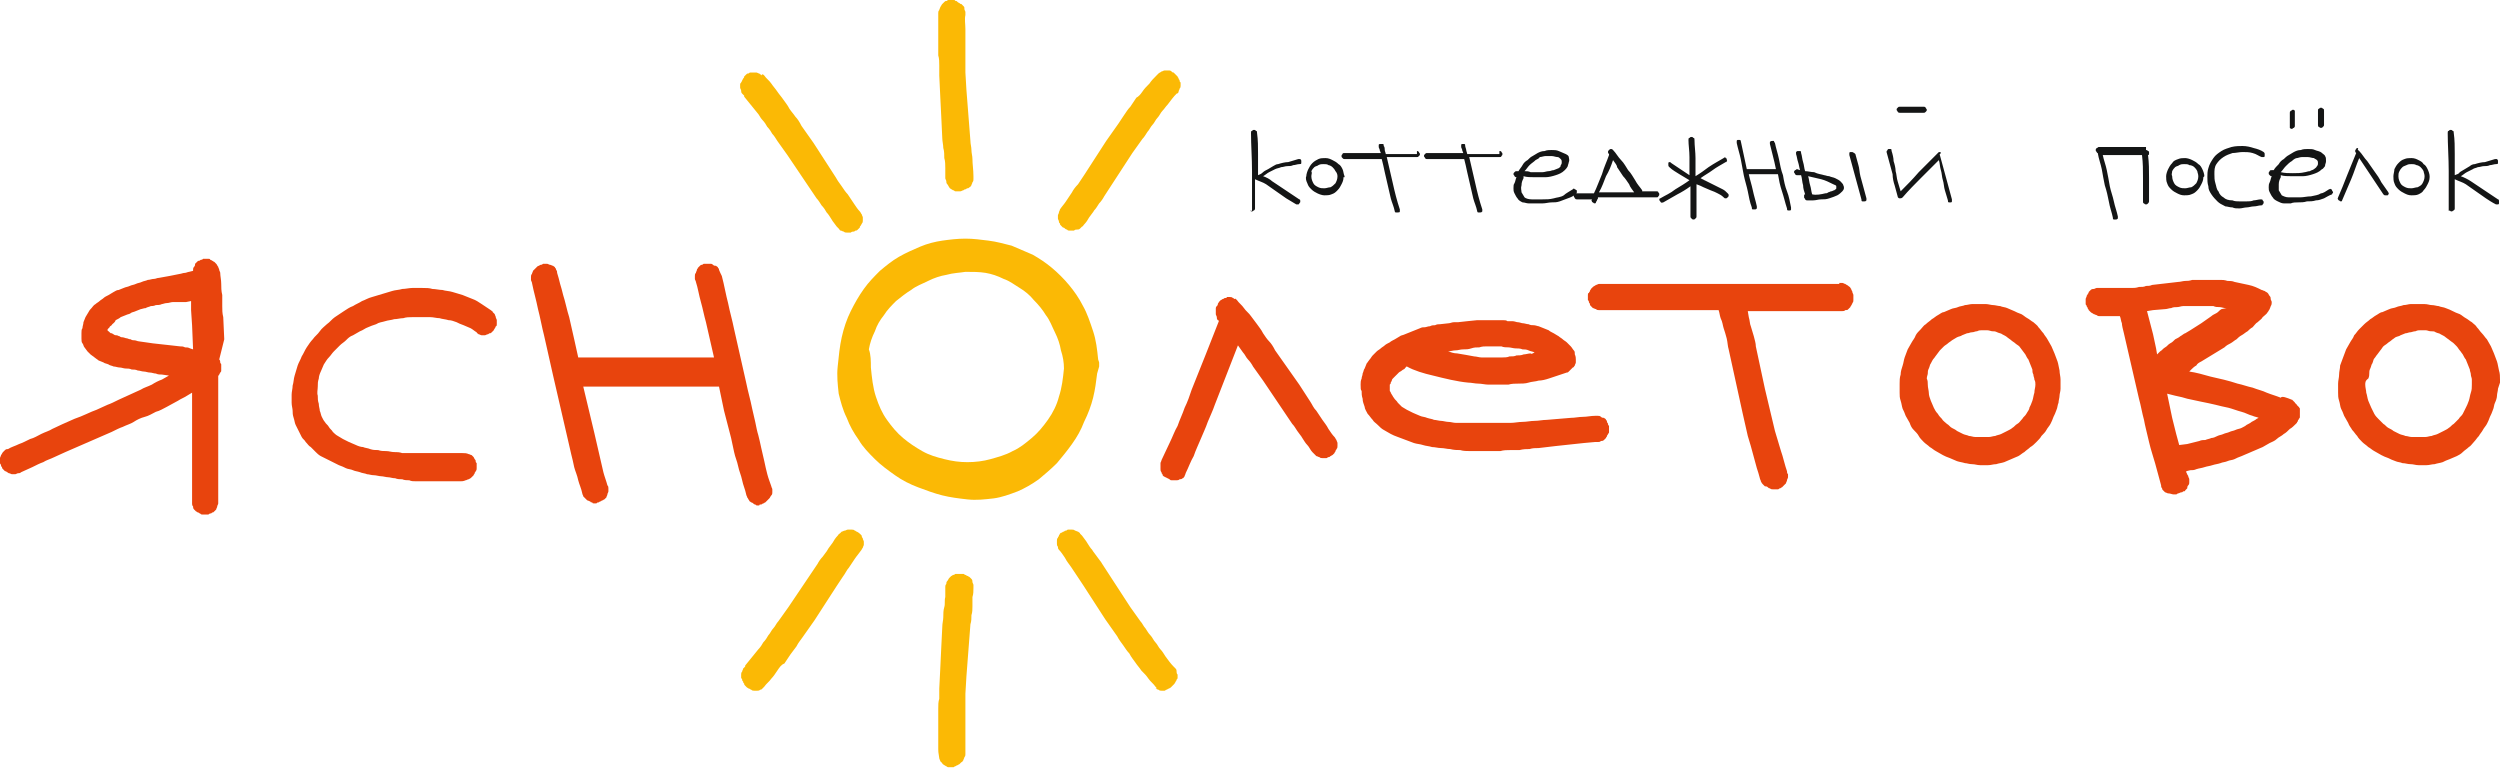
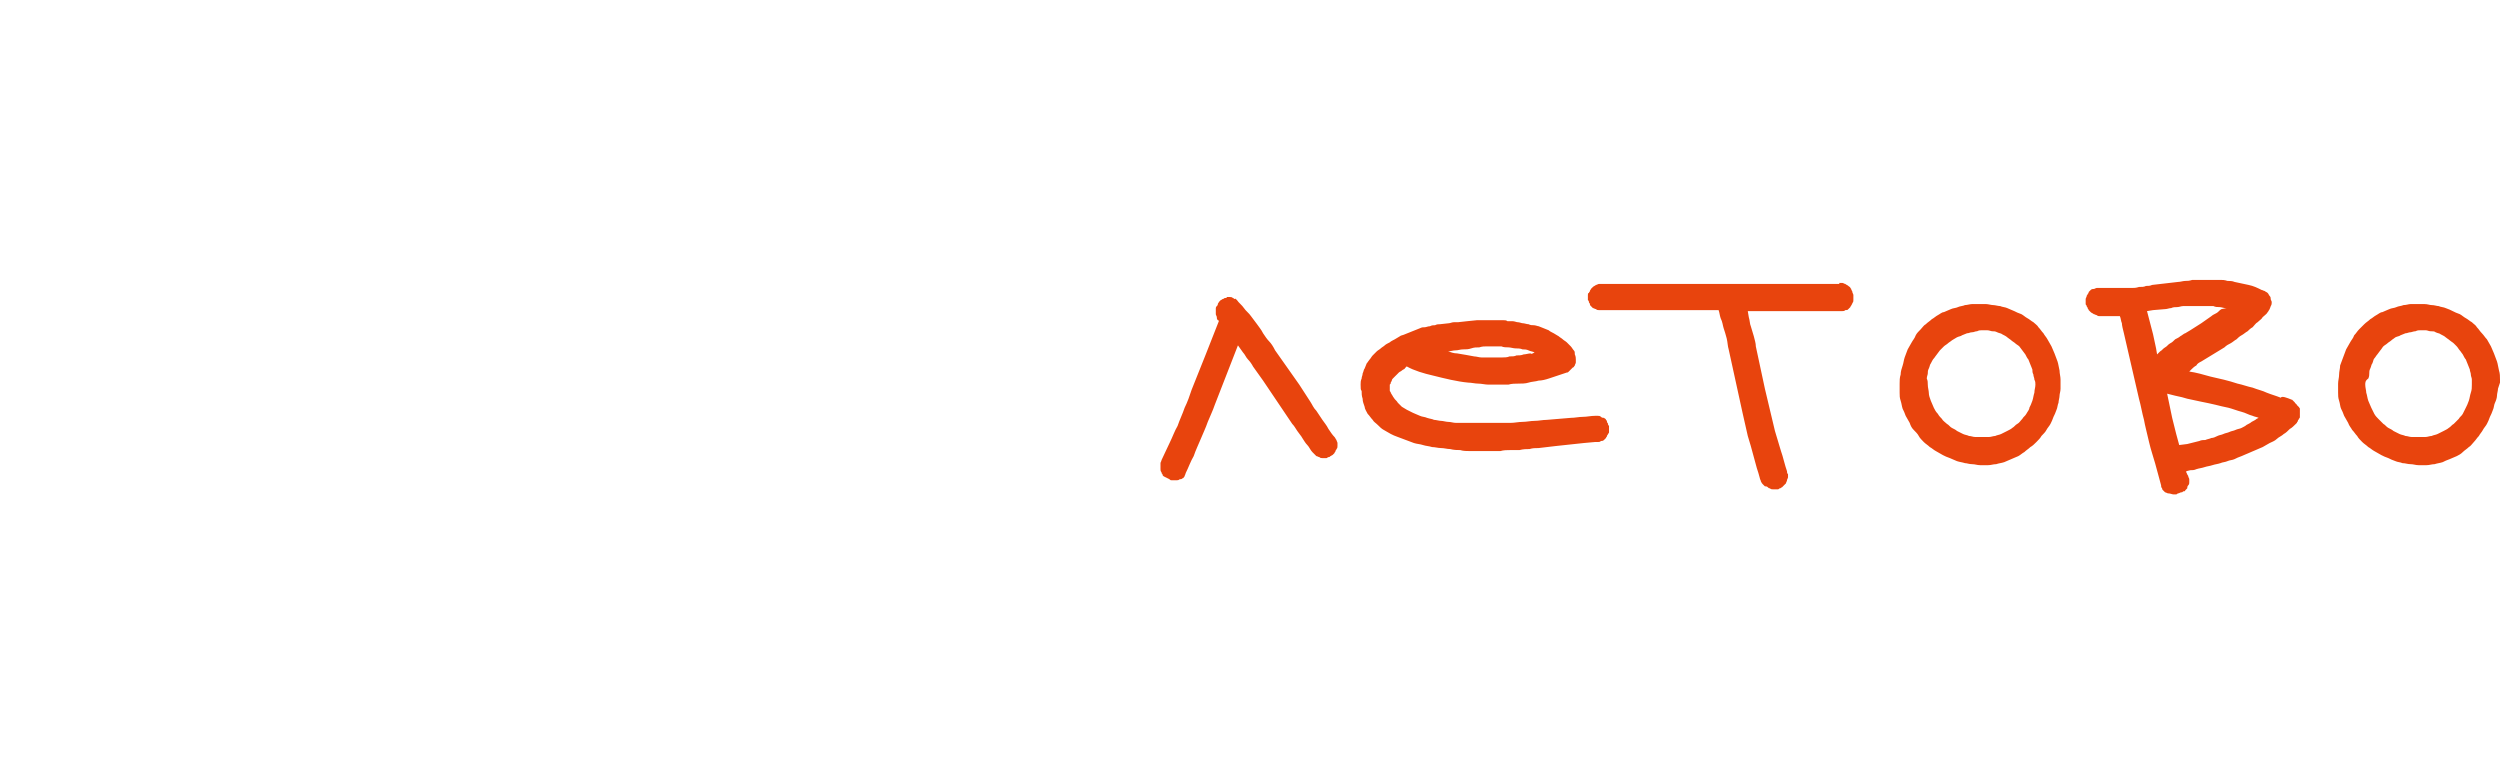
<svg xmlns="http://www.w3.org/2000/svg" width="130" height="40" viewBox="0 0 130 40" fill="none">
-   <path fill-rule="evenodd" clip-rule="evenodd" d="M45.286 19.11C45.338 19.634 45.39 20.157 45.547 20.628C45.704 21.1 45.861 21.466 46.122 21.833C46.384 22.199 46.645 22.513 46.959 22.775C47.273 23.037 47.586 23.246 47.953 23.456C48.319 23.665 48.685 23.77 49.103 23.875C49.521 23.979 49.887 24.032 50.306 24.032C50.724 24.032 51.142 23.979 51.508 23.875C51.874 23.77 52.293 23.665 52.659 23.456C53.025 23.299 53.339 23.037 53.652 22.775C53.966 22.513 54.228 22.199 54.489 21.833C54.751 21.466 54.96 21.047 55.064 20.628C55.221 20.157 55.273 19.686 55.326 19.163C55.326 18.848 55.273 18.534 55.169 18.22C55.117 17.906 55.012 17.592 54.855 17.278C54.698 16.964 54.594 16.649 54.385 16.388C54.228 16.126 54.019 15.864 53.757 15.602C53.548 15.341 53.286 15.131 53.025 14.974C52.763 14.817 52.502 14.607 52.188 14.503C51.874 14.346 51.561 14.241 51.247 14.189C50.933 14.136 50.567 14.136 50.201 14.136C49.887 14.189 49.574 14.189 49.208 14.293C48.894 14.346 48.58 14.45 48.266 14.607C47.953 14.765 47.639 14.869 47.377 15.079C47.116 15.236 46.854 15.445 46.593 15.655C46.384 15.864 46.122 16.126 45.965 16.388C45.756 16.649 45.599 16.911 45.495 17.225C45.338 17.54 45.233 17.854 45.181 18.168C45.286 18.43 45.286 18.796 45.286 19.11ZM59.405 4.764C59.509 4.607 59.614 4.503 59.771 4.346C59.875 4.189 59.98 4.084 60.137 3.927C60.189 3.874 60.189 3.874 60.241 3.822C60.294 3.77 60.346 3.77 60.398 3.717C60.45 3.717 60.503 3.665 60.555 3.665C60.607 3.665 60.66 3.665 60.712 3.665C60.764 3.665 60.816 3.665 60.816 3.665C60.869 3.665 60.921 3.717 60.921 3.717C60.973 3.77 60.973 3.77 61.026 3.77C61.078 3.822 61.078 3.822 61.13 3.874C61.183 3.927 61.183 3.927 61.235 3.979C61.235 4.031 61.287 4.031 61.287 4.084C61.287 4.136 61.34 4.136 61.34 4.189C61.34 4.241 61.34 4.241 61.392 4.293C61.392 4.346 61.392 4.398 61.392 4.45C61.392 4.503 61.392 4.555 61.34 4.607C61.34 4.66 61.287 4.712 61.287 4.764C61.287 4.817 61.235 4.869 61.183 4.869C61.026 5.026 60.869 5.236 60.712 5.445C60.607 5.55 60.555 5.655 60.45 5.759C60.346 5.864 60.294 6.021 60.189 6.126C60.084 6.23 60.032 6.388 59.928 6.492C59.823 6.597 59.771 6.754 59.666 6.859C59.562 7.016 59.509 7.121 59.405 7.225L58.882 7.958L57.417 10.21C57.365 10.314 57.261 10.471 57.156 10.576C57.051 10.733 56.999 10.838 56.895 10.943C56.842 11.047 56.738 11.152 56.633 11.309C56.581 11.414 56.476 11.571 56.372 11.675C56.319 11.728 56.319 11.78 56.267 11.78C56.215 11.833 56.215 11.833 56.163 11.885C56.11 11.937 56.058 11.937 56.006 11.937C55.953 11.937 55.901 11.937 55.849 11.99C55.796 11.99 55.744 11.99 55.692 11.99C55.639 11.99 55.64 11.99 55.587 11.99C55.535 11.99 55.535 11.99 55.483 11.937C55.43 11.937 55.378 11.885 55.378 11.885C55.326 11.833 55.326 11.833 55.273 11.833C55.221 11.78 55.221 11.78 55.169 11.728C55.117 11.675 55.117 11.675 55.117 11.623C55.064 11.571 55.064 11.571 55.064 11.518C55.064 11.466 55.012 11.414 55.012 11.361C55.012 11.309 55.012 11.257 55.012 11.204C55.012 11.152 55.064 11.1 55.064 11.047C55.064 10.995 55.117 10.943 55.117 10.89C55.221 10.733 55.326 10.628 55.43 10.471C55.535 10.314 55.639 10.157 55.744 10C55.796 9.895 55.901 9.738 56.058 9.581C56.163 9.424 56.267 9.267 56.372 9.11L56.947 8.22L57.522 7.33L58.15 6.44C58.254 6.283 58.359 6.126 58.463 5.969C58.568 5.812 58.672 5.655 58.777 5.55C58.882 5.393 58.986 5.236 59.091 5.079C59.196 5.026 59.3 4.922 59.405 4.764ZM60.084 35.707C59.98 35.55 59.823 35.446 59.718 35.288C59.614 35.131 59.509 35.027 59.352 34.87C59.248 34.712 59.143 34.608 59.039 34.451C58.934 34.294 58.829 34.189 58.725 33.98C58.62 33.875 58.516 33.718 58.411 33.561C58.306 33.404 58.202 33.299 58.097 33.089L57.47 32.199L56.895 31.309L56.319 30.419C56.215 30.262 56.11 30.105 56.006 29.948C55.901 29.791 55.796 29.634 55.692 29.477C55.587 29.32 55.483 29.215 55.378 29.006C55.273 28.849 55.169 28.692 55.064 28.587C55.012 28.534 55.012 28.482 55.012 28.43C54.96 28.377 54.96 28.325 54.96 28.273C54.96 28.22 54.96 28.168 54.96 28.116C54.96 28.063 54.96 28.011 55.012 27.959C55.012 27.906 55.064 27.906 55.064 27.854C55.064 27.801 55.117 27.801 55.117 27.749C55.169 27.697 55.169 27.697 55.221 27.697C55.273 27.644 55.273 27.644 55.326 27.644C55.378 27.592 55.378 27.592 55.43 27.592C55.483 27.592 55.483 27.54 55.535 27.54C55.587 27.54 55.587 27.54 55.64 27.54C55.692 27.54 55.744 27.54 55.744 27.54C55.796 27.54 55.849 27.54 55.901 27.592C55.953 27.592 56.006 27.644 56.058 27.644C56.11 27.697 56.163 27.697 56.163 27.749C56.215 27.801 56.215 27.801 56.267 27.854C56.372 28.011 56.476 28.116 56.529 28.22C56.633 28.377 56.685 28.482 56.79 28.587C56.842 28.692 56.947 28.796 57.051 28.953C57.156 29.11 57.261 29.215 57.313 29.32L58.777 31.571L59.3 32.304C59.405 32.409 59.457 32.566 59.562 32.671C59.666 32.828 59.718 32.932 59.823 33.037C59.928 33.142 59.98 33.299 60.084 33.404C60.189 33.508 60.241 33.665 60.346 33.77C60.45 33.875 60.503 33.98 60.607 34.137C60.764 34.346 60.869 34.503 61.026 34.66C61.078 34.712 61.078 34.712 61.13 34.765C61.183 34.817 61.183 34.87 61.183 34.922C61.183 34.974 61.183 35.027 61.235 35.079C61.235 35.131 61.235 35.184 61.235 35.236C61.235 35.288 61.235 35.288 61.183 35.341C61.183 35.393 61.13 35.446 61.13 35.446C61.13 35.498 61.078 35.498 61.078 35.55C61.026 35.603 61.026 35.603 60.973 35.655C60.921 35.707 60.921 35.707 60.869 35.76C60.816 35.76 60.816 35.812 60.764 35.812C60.712 35.812 60.712 35.864 60.66 35.864C60.607 35.864 60.607 35.917 60.555 35.917C60.503 35.917 60.45 35.917 60.398 35.917C60.346 35.917 60.294 35.917 60.241 35.864C60.189 35.864 60.137 35.812 60.084 35.812C60.189 35.812 60.137 35.76 60.084 35.707ZM48.789 38.953C48.789 38.796 48.789 38.587 48.789 38.43C48.789 38.22 48.789 38.063 48.789 37.906C48.789 37.697 48.789 37.54 48.789 37.383C48.789 37.226 48.789 37.016 48.789 36.859C48.789 36.65 48.789 36.493 48.842 36.336C48.842 36.178 48.842 35.969 48.842 35.812L48.894 34.765L48.946 33.665L48.998 32.618C48.998 32.409 49.051 32.252 49.051 32.095C49.051 31.938 49.051 31.728 49.103 31.571C49.155 31.414 49.103 31.205 49.155 31.047C49.155 30.89 49.155 30.681 49.155 30.524C49.155 30.472 49.155 30.419 49.208 30.367C49.208 30.314 49.208 30.262 49.26 30.21C49.312 30.157 49.312 30.105 49.364 30.053C49.417 30 49.417 30 49.469 29.948C49.521 29.948 49.521 29.896 49.574 29.896C49.626 29.896 49.678 29.843 49.678 29.843C49.73 29.843 49.783 29.843 49.835 29.843C49.887 29.843 49.94 29.843 49.94 29.843C49.992 29.843 50.044 29.843 50.096 29.843C50.149 29.843 50.149 29.896 50.201 29.896C50.253 29.896 50.253 29.948 50.306 29.948C50.358 29.948 50.358 30 50.41 30C50.463 30.053 50.463 30.053 50.515 30.105C50.567 30.157 50.567 30.21 50.567 30.262C50.567 30.314 50.619 30.367 50.619 30.419C50.619 30.472 50.619 30.524 50.619 30.576C50.619 30.733 50.619 30.89 50.567 31.047C50.567 31.205 50.567 31.362 50.567 31.519C50.567 31.676 50.567 31.833 50.515 31.99C50.515 32.147 50.515 32.304 50.462 32.461L50.253 35.184L50.201 36.074C50.201 36.231 50.201 36.388 50.201 36.545C50.201 36.702 50.201 36.859 50.201 37.016C50.201 37.173 50.201 37.33 50.201 37.487C50.201 37.645 50.201 37.801 50.201 37.959C50.201 38.063 50.201 38.22 50.201 38.325C50.201 38.587 50.201 38.849 50.201 39.058C50.201 39.111 50.201 39.163 50.201 39.215C50.201 39.267 50.201 39.32 50.149 39.372C50.149 39.425 50.096 39.477 50.096 39.529C50.044 39.582 50.044 39.634 49.992 39.634C49.94 39.686 49.94 39.686 49.887 39.739C49.835 39.739 49.835 39.791 49.783 39.791C49.73 39.791 49.73 39.843 49.678 39.843C49.626 39.843 49.626 39.896 49.574 39.896C49.521 39.896 49.521 39.896 49.469 39.896C49.417 39.896 49.364 39.896 49.312 39.896C49.26 39.896 49.208 39.843 49.208 39.843C49.155 39.843 49.155 39.791 49.103 39.791C49.051 39.739 48.998 39.739 48.998 39.686C48.946 39.634 48.946 39.634 48.894 39.582C48.894 39.529 48.842 39.477 48.842 39.425C48.789 39.111 48.789 39.058 48.789 38.953ZM40.422 34.87C40.318 35.027 40.213 35.184 40.109 35.288C40.004 35.446 39.847 35.55 39.742 35.707C39.69 35.76 39.69 35.76 39.638 35.812C39.586 35.864 39.586 35.864 39.533 35.864C39.481 35.917 39.429 35.917 39.377 35.917C39.324 35.917 39.272 35.917 39.22 35.917C39.167 35.917 39.115 35.917 39.063 35.864C39.01 35.864 39.01 35.812 38.958 35.812C38.906 35.812 38.906 35.76 38.853 35.76C38.801 35.707 38.801 35.707 38.749 35.655C38.697 35.603 38.697 35.603 38.697 35.55C38.644 35.498 38.644 35.498 38.644 35.446C38.592 35.393 38.592 35.393 38.592 35.341C38.592 35.288 38.54 35.288 38.54 35.236C38.54 35.184 38.54 35.131 38.54 35.079C38.54 35.027 38.54 34.974 38.592 34.922C38.592 34.87 38.644 34.817 38.644 34.765C38.697 34.712 38.697 34.712 38.749 34.66V34.608L39.429 33.77C39.533 33.665 39.638 33.508 39.69 33.404C39.795 33.299 39.899 33.142 39.952 33.037C40.056 32.932 40.109 32.775 40.213 32.671C40.318 32.566 40.37 32.409 40.475 32.304L40.998 31.571L42.514 29.32C42.566 29.215 42.671 29.058 42.776 28.953C42.88 28.796 42.985 28.692 43.037 28.587C43.089 28.482 43.194 28.377 43.298 28.22C43.351 28.116 43.455 27.959 43.56 27.854C43.612 27.801 43.612 27.749 43.664 27.749C43.717 27.697 43.717 27.697 43.769 27.644C43.821 27.644 43.874 27.592 43.926 27.592C43.978 27.592 44.031 27.54 44.083 27.54C44.135 27.54 44.187 27.54 44.187 27.54C44.24 27.54 44.292 27.54 44.292 27.54C44.344 27.54 44.397 27.54 44.449 27.592C44.501 27.592 44.501 27.644 44.553 27.644C44.658 27.697 44.71 27.749 44.763 27.801C44.815 27.854 44.815 27.854 44.815 27.906C44.815 27.959 44.867 27.959 44.867 28.011C44.867 28.063 44.919 28.116 44.919 28.168C44.919 28.22 44.919 28.273 44.919 28.325C44.919 28.377 44.867 28.43 44.867 28.482C44.815 28.534 44.815 28.587 44.763 28.639C44.658 28.796 44.553 28.901 44.449 29.058C44.344 29.215 44.24 29.372 44.135 29.529C44.031 29.634 43.978 29.791 43.821 30C43.717 30.157 43.612 30.314 43.508 30.472L42.932 31.362L42.357 32.252L41.73 33.142C41.625 33.299 41.52 33.404 41.416 33.613C41.311 33.77 41.207 33.875 41.102 34.032C40.998 34.189 40.893 34.346 40.788 34.503C40.632 34.555 40.527 34.712 40.422 34.87ZM39.742 3.927C39.847 4.084 40.004 4.189 40.109 4.346C40.213 4.503 40.318 4.607 40.422 4.764C40.527 4.922 40.632 5.026 40.736 5.183C40.841 5.34 40.945 5.445 41.05 5.655C41.154 5.812 41.259 5.916 41.364 6.073C41.468 6.178 41.573 6.335 41.677 6.545L42.305 7.435L42.88 8.325L43.455 9.215C43.508 9.319 43.612 9.477 43.769 9.686C43.874 9.843 43.978 10 44.083 10.105C44.187 10.262 44.292 10.419 44.397 10.576C44.501 10.733 44.606 10.89 44.71 10.995C44.763 11.047 44.763 11.1 44.815 11.152C44.815 11.204 44.867 11.257 44.867 11.309C44.867 11.361 44.867 11.414 44.867 11.466C44.867 11.518 44.867 11.571 44.815 11.623C44.815 11.675 44.763 11.675 44.763 11.728C44.71 11.78 44.71 11.78 44.71 11.833C44.658 11.885 44.658 11.885 44.606 11.937C44.553 11.99 44.553 11.99 44.501 11.99C44.449 11.99 44.449 12.042 44.397 12.042C44.344 12.042 44.292 12.042 44.24 12.094C44.187 12.094 44.187 12.094 44.135 12.094C44.083 12.094 44.083 12.094 44.031 12.094C43.978 12.094 43.926 12.094 43.874 12.042C43.821 12.042 43.769 11.99 43.717 11.99C43.664 11.99 43.664 11.937 43.612 11.885C43.56 11.833 43.56 11.833 43.508 11.78C43.403 11.623 43.298 11.518 43.246 11.414C43.142 11.257 43.089 11.152 42.985 11.047C42.932 10.943 42.828 10.786 42.723 10.681C42.619 10.524 42.566 10.419 42.462 10.314L40.945 8.063L40.422 7.33C40.318 7.173 40.266 7.068 40.161 6.963C40.109 6.859 40.004 6.702 39.899 6.597C39.847 6.492 39.742 6.335 39.638 6.23C39.533 6.126 39.481 5.969 39.377 5.864L38.697 5.026V4.974C38.644 4.922 38.644 4.922 38.592 4.869C38.54 4.817 38.54 4.764 38.54 4.712C38.54 4.66 38.487 4.607 38.487 4.555C38.487 4.503 38.487 4.45 38.487 4.398C38.487 4.346 38.487 4.346 38.54 4.293C38.54 4.241 38.592 4.241 38.592 4.189C38.592 4.136 38.644 4.136 38.644 4.084C38.697 4.031 38.697 4.031 38.697 3.979C38.749 3.927 38.749 3.927 38.801 3.874C38.853 3.822 38.853 3.822 38.906 3.822C38.958 3.822 38.958 3.77 39.01 3.77C39.063 3.77 39.115 3.77 39.167 3.77C39.22 3.77 39.272 3.77 39.324 3.77C39.377 3.77 39.429 3.822 39.481 3.822C39.533 3.874 39.586 3.874 39.586 3.927C39.638 3.822 39.69 3.874 39.742 3.927ZM48.789 1.728C48.789 1.571 48.789 1.361 48.789 1.204C48.789 1.047 48.789 0.838 48.789 0.681C48.789 0.628 48.789 0.576 48.842 0.524C48.842 0.471 48.894 0.419 48.894 0.366C48.946 0.314 48.946 0.262 48.998 0.209C49.051 0.157 49.051 0.157 49.103 0.105C49.155 0.052 49.155 0.052 49.208 0.052C49.26 0.052 49.26 0 49.312 0C49.364 0 49.417 0 49.469 0C49.521 0 49.521 0 49.574 0C49.626 0 49.678 0 49.678 0.052C49.73 0.052 49.783 0.052 49.783 0.105C49.835 0.105 49.835 0.157 49.887 0.157C49.94 0.209 49.94 0.209 49.992 0.209C50.044 0.262 50.044 0.262 50.096 0.314C50.149 0.366 50.149 0.366 50.149 0.471C50.149 0.524 50.201 0.576 50.201 0.628C50.201 0.681 50.201 0.733 50.201 0.785C50.149 0.995 50.201 1.257 50.201 1.518C50.201 1.675 50.201 1.78 50.201 1.885C50.201 2.042 50.201 2.199 50.201 2.356C50.201 2.513 50.201 2.67 50.201 2.827C50.201 2.984 50.201 3.141 50.201 3.298C50.201 3.456 50.201 3.613 50.201 3.77L50.253 4.66L50.462 7.33C50.462 7.487 50.515 7.644 50.515 7.801C50.515 7.958 50.567 8.115 50.567 8.272C50.567 8.534 50.619 8.848 50.619 9.162C50.619 9.215 50.619 9.267 50.619 9.319C50.619 9.372 50.619 9.424 50.567 9.477C50.567 9.529 50.515 9.581 50.515 9.634C50.463 9.686 50.463 9.738 50.41 9.738C50.358 9.791 50.358 9.791 50.306 9.791C50.253 9.791 50.253 9.843 50.201 9.843C50.149 9.843 50.096 9.895 50.096 9.895C50.044 9.895 49.992 9.948 49.94 9.948C49.887 9.948 49.887 9.948 49.835 9.948C49.783 9.948 49.73 9.948 49.678 9.948C49.626 9.948 49.626 9.895 49.574 9.895C49.521 9.895 49.521 9.843 49.469 9.843C49.417 9.791 49.364 9.791 49.364 9.738C49.312 9.686 49.312 9.634 49.26 9.581C49.208 9.529 49.208 9.477 49.208 9.424C49.208 9.372 49.155 9.319 49.155 9.267C49.155 9.11 49.155 8.901 49.155 8.744C49.155 8.586 49.155 8.377 49.103 8.22C49.103 8.063 49.103 7.854 49.051 7.696C49.051 7.539 48.998 7.33 48.998 7.173L48.946 6.073L48.894 5.026L48.842 3.927C48.842 3.77 48.842 3.56 48.842 3.403C48.842 3.246 48.842 3.037 48.789 2.88C48.789 2.723 48.789 2.513 48.789 2.356C48.789 2.094 48.789 1.885 48.789 1.728ZM57.051 19.424C56.999 19.843 56.947 20.262 56.842 20.681C56.738 21.1 56.581 21.519 56.372 21.938C56.215 22.356 56.006 22.723 55.744 23.089C55.483 23.456 55.221 23.77 54.96 24.084C54.646 24.398 54.332 24.66 54.019 24.922C53.652 25.184 53.286 25.393 52.92 25.55C52.502 25.707 52.084 25.864 51.665 25.917C51.195 25.969 50.776 26.021 50.306 25.969C49.835 25.917 49.417 25.864 48.998 25.759C48.58 25.655 48.162 25.498 47.743 25.341C47.325 25.184 46.907 24.974 46.541 24.712C46.175 24.451 45.809 24.189 45.495 23.875C45.181 23.561 44.867 23.246 44.658 22.88C44.397 22.513 44.187 22.147 44.031 21.728C43.821 21.309 43.717 20.89 43.612 20.471C43.56 20 43.508 19.529 43.56 19.058C43.612 18.534 43.664 18.011 43.769 17.54C43.874 17.068 44.031 16.597 44.24 16.178C44.449 15.759 44.658 15.393 44.919 15.026C45.181 14.66 45.442 14.398 45.756 14.084C46.07 13.822 46.384 13.56 46.75 13.351C47.116 13.142 47.482 12.985 47.848 12.827C48.214 12.67 48.632 12.566 48.998 12.513C49.364 12.461 49.783 12.409 50.201 12.409C50.619 12.409 50.986 12.461 51.404 12.513C51.822 12.566 52.188 12.67 52.607 12.775C52.973 12.932 53.339 13.089 53.705 13.246C54.071 13.456 54.385 13.665 54.698 13.927C55.012 14.189 55.326 14.503 55.587 14.817C55.849 15.131 56.11 15.498 56.319 15.916C56.529 16.283 56.685 16.754 56.842 17.225C56.999 17.697 57.051 18.168 57.104 18.691L57.156 18.848C57.156 18.901 57.156 18.953 57.156 18.953C57.156 19.006 57.156 19.006 57.156 19.058L57.051 19.424Z" fill="#FBB905" />
  <path fill-rule="evenodd" clip-rule="evenodd" d="M70.752 20C70.752 19.896 70.752 19.791 70.805 19.686C70.805 19.581 70.857 19.529 70.857 19.424C70.909 19.32 70.909 19.215 70.961 19.163C71.014 19.058 71.014 19.006 71.066 18.901C71.118 18.849 71.171 18.744 71.223 18.691C71.275 18.639 71.327 18.534 71.38 18.482C71.432 18.43 71.537 18.325 71.589 18.273C71.641 18.22 71.746 18.168 71.798 18.116C71.85 18.063 71.955 18.011 72.007 17.958C72.059 17.906 72.164 17.854 72.269 17.801C72.321 17.749 72.426 17.697 72.53 17.644C72.635 17.592 72.687 17.54 72.792 17.487C72.844 17.435 72.948 17.435 73.053 17.383C73.158 17.33 73.21 17.33 73.315 17.278C73.419 17.225 73.472 17.225 73.576 17.173C73.681 17.121 73.733 17.121 73.838 17.068C73.942 17.016 73.994 17.016 74.099 17.016C74.151 17.016 74.256 16.964 74.36 16.964C74.465 16.911 74.517 16.911 74.622 16.911C74.727 16.859 74.779 16.859 74.883 16.859L75.354 16.807C75.406 16.807 75.511 16.754 75.615 16.754C75.668 16.754 75.772 16.754 75.825 16.754L76.295 16.702L76.818 16.649C76.871 16.649 76.975 16.649 77.08 16.649C77.184 16.649 77.237 16.649 77.341 16.649C77.446 16.649 77.55 16.649 77.603 16.649C77.655 16.649 77.76 16.649 77.864 16.649C77.969 16.649 78.073 16.649 78.126 16.649C78.23 16.649 78.335 16.649 78.387 16.702C78.439 16.702 78.544 16.702 78.648 16.702C78.753 16.702 78.858 16.754 78.91 16.754C79.014 16.754 79.119 16.807 79.171 16.807C79.276 16.807 79.38 16.859 79.485 16.859C79.59 16.911 79.642 16.911 79.747 16.911C79.851 16.911 79.956 16.964 80.008 16.964C80.113 17.016 80.165 17.016 80.269 17.068C80.374 17.121 80.426 17.121 80.531 17.173C80.583 17.225 80.688 17.278 80.793 17.33C80.897 17.383 80.949 17.435 81.054 17.487C81.106 17.54 81.211 17.592 81.263 17.644C81.315 17.697 81.42 17.749 81.472 17.801C81.525 17.854 81.629 17.958 81.681 18.011C81.734 18.063 81.786 18.168 81.838 18.22C81.891 18.273 81.891 18.325 81.891 18.43C81.943 18.534 81.943 18.639 81.943 18.691C81.943 18.744 81.943 18.796 81.943 18.849C81.943 18.901 81.891 18.953 81.891 19.006C81.838 19.058 81.838 19.11 81.786 19.11C81.734 19.163 81.734 19.163 81.681 19.215C81.629 19.267 81.629 19.267 81.577 19.32C81.525 19.372 81.525 19.372 81.472 19.372C81.315 19.424 81.159 19.477 81.002 19.529C80.845 19.581 80.688 19.634 80.531 19.686C80.374 19.739 80.165 19.791 80.008 19.791C79.851 19.843 79.642 19.843 79.485 19.896C79.328 19.948 79.119 19.948 78.962 19.948C78.805 19.948 78.596 19.948 78.439 20C78.282 20 78.073 20 77.916 20C77.76 20 77.55 20 77.393 20C77.237 20 77.027 19.948 76.871 19.948C76.714 19.948 76.504 19.896 76.348 19.896C75.772 19.843 75.145 19.686 74.517 19.529C74.047 19.424 73.524 19.267 73.158 19.058C73.158 19.058 73.105 19.058 73.105 19.11C73.105 19.11 73.053 19.11 73.053 19.163C73.001 19.215 72.948 19.215 72.896 19.267C72.844 19.32 72.792 19.32 72.739 19.372C72.687 19.424 72.687 19.424 72.635 19.477C72.582 19.529 72.582 19.529 72.53 19.581C72.478 19.634 72.478 19.634 72.426 19.686C72.373 19.739 72.373 19.791 72.373 19.791C72.373 19.843 72.321 19.843 72.321 19.896C72.321 19.948 72.321 19.948 72.269 20C72.269 20.053 72.269 20.053 72.269 20.105C72.269 20.157 72.269 20.21 72.269 20.21C72.269 20.262 72.269 20.262 72.269 20.314C72.269 20.367 72.321 20.367 72.321 20.419C72.321 20.471 72.373 20.471 72.373 20.524C72.426 20.576 72.426 20.629 72.478 20.681C72.53 20.786 72.635 20.838 72.687 20.943C72.739 20.995 72.844 21.1 72.896 21.152C73.001 21.204 73.053 21.257 73.158 21.309C73.262 21.362 73.367 21.414 73.472 21.466C73.576 21.519 73.733 21.571 73.838 21.623C73.942 21.676 74.099 21.676 74.204 21.728C74.36 21.78 74.465 21.78 74.57 21.833C74.674 21.833 74.831 21.885 74.936 21.885C75.04 21.885 75.197 21.938 75.302 21.938C75.459 21.938 75.563 21.99 75.72 21.99C75.877 21.99 75.981 21.99 76.086 21.99C76.243 21.99 76.348 21.99 76.504 21.99H77.916C78.126 21.99 78.335 21.99 78.544 21.99C78.753 21.99 78.962 21.938 79.171 21.938C79.381 21.938 79.59 21.885 79.799 21.885C80.008 21.885 80.217 21.833 80.426 21.833L81.681 21.728C81.891 21.728 82.1 21.676 82.309 21.676C82.518 21.676 82.727 21.623 82.936 21.623C82.989 21.623 83.041 21.623 83.093 21.623C83.146 21.623 83.198 21.623 83.25 21.676C83.302 21.728 83.355 21.728 83.407 21.728C83.459 21.78 83.512 21.78 83.512 21.833C83.564 21.885 83.564 21.885 83.564 21.938C83.564 21.99 83.616 21.99 83.616 22.042C83.616 22.095 83.616 22.095 83.669 22.147C83.669 22.199 83.669 22.252 83.669 22.304C83.669 22.356 83.669 22.409 83.669 22.461C83.669 22.514 83.669 22.514 83.616 22.566C83.616 22.618 83.564 22.618 83.564 22.671C83.564 22.723 83.512 22.723 83.512 22.775C83.459 22.828 83.459 22.828 83.407 22.88C83.355 22.932 83.302 22.932 83.25 22.932C83.198 22.985 83.146 22.985 83.093 22.985C83.041 22.985 82.989 22.985 82.936 22.985L82.361 23.037L80.897 23.194L80.008 23.299C79.851 23.299 79.694 23.299 79.537 23.351C79.381 23.351 79.224 23.351 79.014 23.404C78.858 23.404 78.701 23.404 78.544 23.404C78.387 23.404 78.178 23.404 78.021 23.456C77.864 23.456 77.655 23.456 77.498 23.456C77.341 23.456 77.132 23.456 76.975 23.456C76.818 23.456 76.609 23.456 76.452 23.456C76.295 23.456 76.086 23.456 75.929 23.404C75.772 23.404 75.615 23.404 75.406 23.351C75.249 23.351 75.093 23.299 74.936 23.299C74.779 23.299 74.622 23.247 74.465 23.247C74.308 23.194 74.151 23.194 73.994 23.142C73.838 23.089 73.681 23.089 73.524 23.037C73.367 22.985 73.262 22.932 73.105 22.88C72.948 22.828 72.844 22.775 72.687 22.723C72.53 22.671 72.426 22.618 72.321 22.566C72.216 22.514 72.059 22.409 71.955 22.356C71.85 22.304 71.746 22.199 71.641 22.095C71.537 21.99 71.432 21.938 71.38 21.833C71.275 21.728 71.223 21.623 71.118 21.519C71.066 21.414 70.961 21.257 70.961 21.152C70.909 20.995 70.857 20.89 70.857 20.733C70.805 20.576 70.805 20.471 70.805 20.314C70.752 20.314 70.752 20.157 70.752 20ZM79.799 18.325C79.694 18.273 79.59 18.273 79.485 18.22C79.38 18.168 79.276 18.168 79.171 18.168C79.067 18.116 78.91 18.116 78.805 18.116C78.701 18.116 78.544 18.063 78.439 18.063C78.335 18.063 78.178 18.063 78.073 18.011C77.916 18.011 77.812 18.011 77.707 18.011C77.603 18.011 77.446 18.011 77.341 18.011C77.184 18.011 77.08 18.011 76.923 18.063C76.766 18.063 76.661 18.063 76.504 18.116C76.348 18.168 76.243 18.168 76.086 18.168C75.929 18.168 75.825 18.22 75.668 18.22C75.563 18.22 75.406 18.273 75.302 18.273C75.459 18.325 75.615 18.377 75.772 18.377C76.086 18.43 76.4 18.482 76.661 18.534C76.766 18.534 76.923 18.587 77.027 18.587C77.132 18.587 77.289 18.587 77.393 18.587C77.498 18.587 77.655 18.587 77.76 18.587C77.864 18.587 78.021 18.587 78.126 18.587C78.23 18.587 78.387 18.587 78.492 18.534C78.648 18.534 78.753 18.534 78.858 18.482C78.962 18.482 79.119 18.482 79.224 18.43C79.328 18.43 79.485 18.377 79.59 18.377C79.642 18.43 79.694 18.377 79.799 18.325ZM95.644 14.712C95.696 14.712 95.748 14.712 95.8 14.712C95.853 14.712 95.905 14.765 95.957 14.765C96.01 14.817 96.062 14.817 96.114 14.869C96.167 14.922 96.219 14.922 96.219 14.974C96.271 15.026 96.271 15.026 96.271 15.079C96.323 15.131 96.323 15.184 96.323 15.184C96.323 15.236 96.376 15.288 96.376 15.341C96.376 15.393 96.376 15.445 96.376 15.445C96.376 15.498 96.376 15.55 96.376 15.602C96.376 15.655 96.376 15.707 96.323 15.759C96.323 15.812 96.271 15.864 96.271 15.864C96.271 15.916 96.219 15.916 96.219 15.969C96.167 16.021 96.167 16.021 96.114 16.074C96.062 16.126 96.062 16.126 95.957 16.126C95.905 16.178 95.853 16.178 95.8 16.178C95.748 16.178 95.696 16.178 95.644 16.178H90.885L90.937 16.492C90.99 16.649 90.99 16.859 91.042 16.964C91.094 17.121 91.147 17.33 91.199 17.487C91.251 17.697 91.303 17.854 91.303 18.011L91.774 20.21L92.035 21.309L92.297 22.409C92.349 22.566 92.401 22.775 92.454 22.932C92.506 23.089 92.558 23.299 92.611 23.456C92.663 23.613 92.715 23.77 92.767 23.979C92.82 24.189 92.872 24.346 92.924 24.503C92.924 24.555 92.924 24.608 92.977 24.66C92.977 24.712 92.977 24.765 92.977 24.817C92.977 24.869 92.924 24.922 92.924 24.974C92.924 25.027 92.872 25.079 92.872 25.131C92.82 25.184 92.82 25.184 92.767 25.236C92.715 25.288 92.715 25.288 92.663 25.341C92.611 25.341 92.611 25.393 92.558 25.393C92.506 25.393 92.506 25.445 92.454 25.445C92.401 25.445 92.349 25.445 92.297 25.445C92.245 25.445 92.245 25.445 92.192 25.445C92.14 25.445 92.088 25.445 92.035 25.393C91.983 25.393 91.983 25.393 91.931 25.341C91.879 25.288 91.826 25.288 91.774 25.288C91.722 25.236 91.722 25.236 91.669 25.184C91.617 25.131 91.617 25.131 91.565 25.027C91.565 24.974 91.513 24.922 91.513 24.869C91.46 24.66 91.408 24.503 91.356 24.346C91.303 24.137 91.251 23.98 91.199 23.77C91.147 23.561 91.094 23.404 91.042 23.194C90.99 23.037 90.937 22.828 90.885 22.671L90.624 21.519L89.891 18.168C89.839 18.011 89.839 17.801 89.787 17.592C89.734 17.383 89.682 17.225 89.63 17.068C89.578 16.911 89.578 16.754 89.473 16.545C89.421 16.388 89.421 16.283 89.368 16.126H83.302C83.25 16.126 83.198 16.126 83.146 16.126C83.093 16.126 83.041 16.126 82.989 16.074C82.936 16.074 82.884 16.021 82.832 16.021C82.78 15.969 82.78 15.969 82.727 15.916C82.675 15.864 82.675 15.864 82.675 15.812C82.675 15.759 82.623 15.759 82.623 15.707C82.623 15.655 82.623 15.655 82.57 15.602C82.57 15.55 82.57 15.498 82.57 15.445C82.57 15.393 82.57 15.393 82.57 15.341C82.57 15.288 82.57 15.236 82.623 15.236C82.623 15.184 82.675 15.184 82.675 15.131C82.675 15.079 82.727 15.079 82.727 15.026C82.78 14.974 82.78 14.974 82.832 14.922C82.884 14.869 82.936 14.869 82.989 14.817C83.041 14.817 83.093 14.765 83.146 14.765C83.198 14.765 83.25 14.765 83.302 14.765H95.644V14.712ZM107.148 20.21C107.148 20.367 107.096 20.471 107.096 20.576C107.096 20.681 107.043 20.838 107.043 20.943C106.991 21.047 106.991 21.204 106.939 21.309C106.887 21.466 106.834 21.571 106.782 21.676C106.73 21.833 106.677 21.938 106.625 22.042C106.573 22.147 106.468 22.252 106.416 22.356C106.364 22.461 106.259 22.566 106.155 22.671C106.102 22.775 105.998 22.88 105.893 22.985C105.788 23.089 105.684 23.194 105.579 23.247C105.475 23.351 105.37 23.404 105.266 23.508C105.161 23.561 105.056 23.665 104.952 23.718C104.847 23.77 104.69 23.822 104.586 23.875C104.481 23.927 104.324 23.98 104.22 24.032C104.063 24.084 103.958 24.084 103.801 24.137C103.644 24.137 103.54 24.189 103.383 24.189C103.226 24.189 103.122 24.189 102.965 24.189C102.808 24.189 102.703 24.137 102.546 24.137C102.389 24.137 102.285 24.084 102.18 24.084C102.023 24.032 101.919 24.032 101.762 23.979C101.657 23.927 101.5 23.875 101.396 23.822C101.239 23.77 101.134 23.718 101.03 23.665C100.925 23.613 100.768 23.508 100.664 23.456C100.559 23.404 100.455 23.299 100.35 23.247C100.245 23.142 100.141 23.089 100.036 22.985C99.932 22.88 99.827 22.775 99.775 22.671C99.722 22.566 99.618 22.461 99.513 22.356C99.409 22.252 99.356 22.147 99.304 21.99C99.252 21.885 99.147 21.728 99.095 21.623C99.043 21.466 98.99 21.362 98.938 21.257C98.886 21.1 98.886 20.995 98.834 20.838C98.781 20.681 98.781 20.576 98.781 20.419C98.781 20.262 98.781 20.105 98.781 19.948C98.781 19.791 98.781 19.634 98.834 19.477C98.834 19.32 98.886 19.163 98.938 19.006C98.99 18.849 98.99 18.744 99.043 18.587C99.095 18.43 99.147 18.325 99.2 18.168C99.252 18.063 99.356 17.906 99.409 17.801C99.461 17.697 99.566 17.592 99.618 17.435C99.67 17.33 99.775 17.225 99.879 17.121C99.984 17.016 100.036 16.911 100.141 16.859C100.245 16.754 100.35 16.702 100.455 16.597C100.559 16.545 100.664 16.44 100.768 16.388C100.873 16.335 100.978 16.231 101.082 16.231C101.187 16.178 101.344 16.126 101.448 16.074C101.553 16.021 101.71 16.021 101.814 15.969C101.919 15.916 102.076 15.916 102.18 15.864C102.285 15.864 102.442 15.812 102.546 15.812C102.703 15.812 102.808 15.812 102.912 15.812C103.069 15.812 103.174 15.812 103.278 15.812C103.383 15.812 103.54 15.864 103.644 15.864C103.749 15.864 103.906 15.916 104.011 15.916C104.115 15.969 104.272 15.969 104.377 16.021C104.481 16.074 104.638 16.126 104.743 16.178C104.847 16.231 104.952 16.283 105.109 16.335C105.213 16.388 105.318 16.492 105.422 16.545C105.527 16.597 105.632 16.702 105.736 16.754C105.841 16.859 105.945 16.911 105.998 17.016C106.102 17.121 106.155 17.225 106.259 17.33C106.311 17.435 106.416 17.54 106.468 17.644C106.521 17.749 106.625 17.906 106.677 18.011C106.73 18.116 106.782 18.273 106.834 18.377C106.887 18.534 106.939 18.639 106.991 18.796C107.044 18.953 107.043 19.058 107.096 19.267C107.096 19.424 107.148 19.581 107.148 19.739V19.791V19.843V19.896V20.21ZM100.245 20C100.245 20.157 100.298 20.314 100.298 20.419C100.298 20.576 100.35 20.681 100.402 20.838C100.455 20.943 100.507 21.1 100.559 21.204C100.611 21.309 100.664 21.414 100.768 21.519C100.821 21.623 100.925 21.728 100.978 21.78C101.03 21.885 101.134 21.938 101.239 22.042C101.344 22.095 101.396 22.199 101.5 22.252C101.605 22.304 101.71 22.356 101.762 22.409C101.867 22.461 101.971 22.514 102.076 22.566C102.18 22.618 102.285 22.618 102.389 22.671C102.494 22.671 102.599 22.723 102.703 22.723C102.808 22.723 102.912 22.723 103.069 22.723C103.174 22.723 103.331 22.723 103.435 22.723C103.54 22.723 103.644 22.671 103.749 22.671C103.854 22.618 103.958 22.618 104.063 22.566C104.167 22.514 104.272 22.461 104.377 22.409C104.481 22.356 104.586 22.304 104.638 22.252C104.743 22.199 104.795 22.095 104.9 22.042C105.004 21.99 105.056 21.885 105.161 21.78C105.213 21.676 105.318 21.623 105.37 21.519C105.422 21.414 105.527 21.309 105.527 21.204C105.579 21.1 105.632 20.995 105.684 20.838C105.736 20.681 105.736 20.576 105.788 20.419C105.788 20.262 105.841 20.157 105.841 20C105.841 19.896 105.841 19.843 105.788 19.739C105.788 19.634 105.736 19.581 105.736 19.477C105.684 19.372 105.684 19.32 105.684 19.215C105.632 19.11 105.632 19.058 105.579 18.953C105.527 18.849 105.527 18.796 105.475 18.691C105.422 18.639 105.37 18.534 105.318 18.43C105.266 18.377 105.213 18.273 105.161 18.22C105.109 18.168 105.056 18.063 105.004 18.011C104.952 17.958 104.847 17.906 104.795 17.854C104.743 17.801 104.638 17.749 104.586 17.697C104.533 17.644 104.429 17.592 104.377 17.54C104.324 17.487 104.22 17.435 104.115 17.383C104.063 17.33 103.958 17.33 103.854 17.278C103.749 17.225 103.697 17.225 103.592 17.225C103.54 17.225 103.435 17.173 103.331 17.173C103.226 17.173 103.174 17.173 103.069 17.173C102.965 17.173 102.912 17.173 102.808 17.225C102.703 17.225 102.651 17.278 102.546 17.278C102.442 17.278 102.389 17.33 102.285 17.33C102.18 17.383 102.128 17.383 102.023 17.435C101.971 17.487 101.867 17.487 101.762 17.54C101.657 17.592 101.605 17.644 101.5 17.697C101.448 17.749 101.344 17.801 101.291 17.854C101.239 17.906 101.134 17.958 101.082 18.011C101.03 18.063 100.925 18.168 100.873 18.22C100.821 18.273 100.768 18.377 100.716 18.43C100.664 18.482 100.611 18.587 100.559 18.639C100.507 18.691 100.455 18.796 100.402 18.901C100.35 18.953 100.35 19.058 100.298 19.163C100.245 19.267 100.245 19.32 100.245 19.424C100.245 19.477 100.193 19.581 100.193 19.686C100.245 19.791 100.245 19.896 100.245 20ZM119.175 20.786C119.228 20.786 119.228 20.838 119.228 20.838C119.28 20.838 119.28 20.89 119.28 20.89C119.332 20.89 119.332 20.943 119.332 20.943L119.385 20.995L119.437 21.047C119.437 21.1 119.489 21.1 119.489 21.1C119.489 21.152 119.542 21.152 119.542 21.152C119.542 21.204 119.594 21.204 119.594 21.257C119.594 21.309 119.594 21.309 119.594 21.362C119.594 21.414 119.594 21.414 119.594 21.466C119.594 21.519 119.594 21.519 119.594 21.571C119.594 21.623 119.594 21.623 119.594 21.676C119.594 21.728 119.594 21.728 119.542 21.78C119.542 21.833 119.489 21.833 119.489 21.885C119.489 21.938 119.437 21.938 119.437 21.99L119.385 22.042C119.28 22.147 119.175 22.252 119.071 22.304C118.966 22.409 118.862 22.514 118.757 22.566C118.653 22.671 118.496 22.723 118.391 22.828C118.286 22.932 118.13 22.985 118.025 23.037C117.92 23.089 117.764 23.194 117.659 23.247C117.554 23.299 117.397 23.351 117.293 23.404C117.188 23.456 117.031 23.508 116.927 23.561C116.822 23.613 116.665 23.665 116.561 23.718C116.404 23.77 116.299 23.822 116.195 23.875C116.09 23.927 115.933 23.927 115.829 23.979C115.724 24.032 115.567 24.032 115.463 24.084C115.306 24.137 115.201 24.137 115.044 24.189C114.887 24.241 114.783 24.241 114.626 24.294C114.469 24.346 114.365 24.346 114.208 24.398C114.103 24.451 113.998 24.451 113.894 24.451L113.685 24.503V24.555L113.737 24.66C113.737 24.712 113.789 24.712 113.789 24.765C113.789 24.817 113.842 24.869 113.842 24.922C113.842 24.974 113.842 25.027 113.842 25.079C113.842 25.131 113.842 25.184 113.789 25.236C113.737 25.288 113.737 25.341 113.737 25.393C113.685 25.445 113.685 25.445 113.632 25.498C113.632 25.55 113.58 25.55 113.528 25.55C113.476 25.602 113.476 25.602 113.423 25.602C113.371 25.602 113.319 25.655 113.266 25.655C113.214 25.655 113.214 25.707 113.162 25.707C113.109 25.707 113.057 25.707 113.005 25.707C112.953 25.707 112.848 25.655 112.743 25.655C112.691 25.655 112.639 25.602 112.587 25.602C112.534 25.55 112.534 25.55 112.482 25.498C112.43 25.445 112.43 25.445 112.43 25.393C112.377 25.341 112.377 25.288 112.377 25.236C112.325 25.027 112.273 24.869 112.221 24.66C112.168 24.451 112.116 24.294 112.064 24.084C112.011 23.927 111.959 23.718 111.907 23.561C111.854 23.404 111.802 23.194 111.75 22.985C111.645 22.514 111.541 22.147 111.488 21.833C111.384 21.466 111.332 21.1 111.227 20.733L110.443 17.33C110.39 17.121 110.338 16.911 110.338 16.807C110.286 16.702 110.286 16.545 110.233 16.44H110.129H109.815H109.501H109.187C109.135 16.44 109.083 16.44 109.031 16.388C108.978 16.388 108.926 16.335 108.874 16.335C108.821 16.283 108.769 16.283 108.717 16.231C108.665 16.178 108.665 16.178 108.612 16.126C108.612 16.074 108.56 16.074 108.56 16.021C108.56 15.969 108.508 15.969 108.508 15.916C108.508 15.864 108.455 15.864 108.455 15.812C108.455 15.759 108.455 15.707 108.455 15.655C108.455 15.602 108.455 15.602 108.455 15.55C108.455 15.498 108.508 15.445 108.508 15.393C108.508 15.341 108.56 15.341 108.56 15.288C108.612 15.236 108.612 15.236 108.612 15.184C108.665 15.131 108.665 15.131 108.717 15.079C108.769 15.026 108.821 15.026 108.874 15.026C108.926 15.026 108.978 14.974 109.031 14.974C109.083 14.974 109.135 14.974 109.187 14.974C109.292 14.974 109.397 14.974 109.501 14.974C109.606 14.974 109.71 14.974 109.815 14.974C109.92 14.974 110.024 14.974 110.181 14.974C110.286 14.974 110.39 14.974 110.495 14.974C110.599 14.974 110.704 14.974 110.861 14.974C110.965 14.974 111.07 14.974 111.227 14.922C111.384 14.922 111.488 14.922 111.593 14.869C111.698 14.869 111.802 14.869 111.907 14.817L113.266 14.66C113.371 14.66 113.528 14.608 113.632 14.608C113.737 14.608 113.842 14.608 113.998 14.555C114.103 14.555 114.26 14.555 114.365 14.555C114.469 14.555 114.574 14.555 114.731 14.555C114.835 14.555 114.992 14.555 115.097 14.555C115.201 14.555 115.306 14.555 115.463 14.555C115.567 14.555 115.672 14.555 115.829 14.608C115.933 14.608 116.09 14.608 116.195 14.66C116.456 14.712 116.665 14.765 116.927 14.817C117.188 14.869 117.397 14.974 117.607 15.079C117.659 15.079 117.711 15.131 117.764 15.131C117.816 15.184 117.868 15.184 117.92 15.236C117.973 15.288 117.973 15.341 118.025 15.393C118.077 15.445 118.077 15.498 118.077 15.55C118.077 15.602 118.13 15.655 118.13 15.707C118.13 15.759 118.13 15.864 118.077 15.916C118.077 15.969 118.025 16.021 118.025 16.074C117.973 16.126 117.973 16.178 117.92 16.231C117.868 16.335 117.764 16.388 117.659 16.492C117.607 16.597 117.502 16.649 117.397 16.754C117.293 16.807 117.241 16.911 117.136 17.016C117.031 17.068 116.927 17.173 116.875 17.225C116.77 17.278 116.665 17.383 116.561 17.435C116.456 17.487 116.352 17.592 116.299 17.644C116.195 17.697 116.09 17.801 115.986 17.854C115.881 17.906 115.776 17.958 115.672 18.063L114.469 18.796C114.365 18.849 114.26 18.901 114.208 19.006C114.103 19.058 113.998 19.163 113.946 19.215L113.842 19.32C114.208 19.372 114.574 19.477 114.94 19.581C115.41 19.686 115.881 19.791 116.352 19.948C116.613 20 116.875 20.105 117.136 20.157C117.397 20.262 117.659 20.314 117.868 20.419C118.13 20.524 118.339 20.576 118.6 20.681C118.653 20.576 118.914 20.681 119.175 20.786ZM115.776 16.021H115.724C115.62 16.021 115.515 15.969 115.41 15.969C115.306 15.969 115.201 15.969 115.097 15.916C114.992 15.916 114.887 15.916 114.783 15.916C114.678 15.916 114.574 15.916 114.469 15.916C114.365 15.916 114.26 15.916 114.155 15.916C114.051 15.916 113.946 15.916 113.842 15.916C113.737 15.916 113.632 15.916 113.528 15.916C113.423 15.916 113.319 15.969 113.214 15.969C113.109 15.969 113.005 15.969 112.9 16.021C112.796 16.021 112.691 16.074 112.587 16.074L111.959 16.126L111.645 16.178L111.959 17.383L112.116 18.116L112.168 18.43C112.22 18.377 112.273 18.325 112.325 18.273C112.43 18.22 112.482 18.116 112.587 18.063C112.691 18.011 112.743 17.906 112.848 17.854C112.953 17.801 113.005 17.749 113.109 17.644C113.214 17.592 113.319 17.54 113.371 17.487C113.476 17.435 113.58 17.33 113.632 17.33C113.737 17.278 113.789 17.225 113.894 17.173L114.469 16.807L114.992 16.44C115.044 16.388 115.149 16.335 115.253 16.283C115.358 16.231 115.41 16.126 115.515 16.074L115.776 16.021ZM112.691 20.471L112.953 21.728L113.162 22.566L113.319 23.142L113.737 23.089L114.365 22.932C114.469 22.88 114.574 22.88 114.678 22.88C114.783 22.828 114.887 22.828 114.992 22.775C115.097 22.775 115.201 22.723 115.306 22.671C115.41 22.618 115.515 22.618 115.62 22.566C115.724 22.514 115.829 22.514 115.933 22.461C116.038 22.409 116.142 22.409 116.247 22.356C116.352 22.304 116.456 22.304 116.561 22.252C116.665 22.199 116.77 22.147 116.822 22.095C116.927 22.042 117.031 21.99 117.084 21.938C117.188 21.885 117.293 21.833 117.345 21.78L117.45 21.728C117.345 21.676 117.241 21.676 117.136 21.623C116.927 21.571 116.77 21.466 116.561 21.414C116.352 21.362 116.09 21.257 115.881 21.204C115.62 21.152 115.41 21.1 115.201 21.047C114.992 20.995 114.731 20.943 114.469 20.89C114.208 20.838 113.998 20.786 113.737 20.733C113.58 20.681 113.371 20.629 113.109 20.576L112.691 20.471ZM129.896 20.21C129.896 20.314 129.843 20.471 129.843 20.576C129.843 20.681 129.791 20.838 129.739 20.943C129.686 21.047 129.686 21.204 129.634 21.309C129.582 21.466 129.529 21.571 129.477 21.676C129.425 21.833 129.373 21.938 129.32 22.042C129.268 22.147 129.163 22.252 129.111 22.356C129.059 22.461 128.954 22.566 128.902 22.671C128.797 22.775 128.745 22.88 128.64 22.985C128.536 23.089 128.484 23.194 128.379 23.247C128.274 23.351 128.17 23.404 128.065 23.508C127.961 23.613 127.856 23.665 127.751 23.718C127.647 23.77 127.49 23.822 127.385 23.875C127.229 23.927 127.124 23.98 127.019 24.032C126.863 24.084 126.758 24.084 126.601 24.137C126.444 24.137 126.34 24.189 126.183 24.189C126.026 24.189 125.921 24.189 125.764 24.189C125.607 24.189 125.503 24.137 125.346 24.137C125.189 24.137 125.085 24.084 124.928 24.084C124.823 24.032 124.666 24.032 124.562 23.979C124.405 23.927 124.3 23.875 124.196 23.822C124.039 23.77 123.934 23.718 123.83 23.665C123.725 23.613 123.568 23.508 123.463 23.456C123.359 23.404 123.254 23.299 123.15 23.247C123.045 23.142 122.941 23.089 122.836 22.985C122.731 22.88 122.627 22.775 122.574 22.671C122.47 22.566 122.418 22.461 122.313 22.356C122.261 22.252 122.156 22.147 122.104 21.99C122.052 21.885 121.947 21.728 121.895 21.623C121.842 21.466 121.79 21.362 121.738 21.257C121.685 21.152 121.686 20.995 121.633 20.838C121.581 20.681 121.581 20.576 121.581 20.419C121.581 20.262 121.581 20.105 121.581 19.948C121.581 19.791 121.633 19.634 121.633 19.477C121.633 19.32 121.686 19.163 121.686 19.006C121.738 18.849 121.79 18.744 121.842 18.587C121.895 18.43 121.947 18.325 121.999 18.168C122.052 18.063 122.156 17.906 122.208 17.801C122.261 17.697 122.365 17.592 122.418 17.435C122.522 17.33 122.574 17.225 122.679 17.121C122.784 17.016 122.888 16.911 122.941 16.859C123.045 16.754 123.15 16.702 123.254 16.597C123.359 16.545 123.463 16.44 123.568 16.388C123.673 16.335 123.777 16.231 123.882 16.231C123.986 16.178 124.143 16.126 124.248 16.074C124.352 16.021 124.509 16.021 124.614 15.969C124.718 15.916 124.875 15.916 124.98 15.864C125.137 15.864 125.241 15.812 125.346 15.812C125.451 15.812 125.607 15.812 125.712 15.812C125.869 15.812 125.974 15.812 126.078 15.812C126.235 15.812 126.34 15.864 126.444 15.864C126.601 15.864 126.706 15.916 126.81 15.916C126.915 15.969 127.072 15.969 127.176 16.021C127.333 16.074 127.438 16.126 127.542 16.178C127.647 16.231 127.751 16.283 127.908 16.335C128.013 16.388 128.118 16.492 128.222 16.545C128.327 16.597 128.431 16.702 128.536 16.754C128.64 16.859 128.745 16.911 128.797 17.016C128.902 17.121 128.954 17.225 129.059 17.33C129.163 17.435 129.216 17.54 129.32 17.644C129.373 17.749 129.477 17.906 129.529 18.011C129.582 18.116 129.634 18.273 129.686 18.377C129.739 18.534 129.791 18.639 129.843 18.796C129.895 18.953 129.895 19.058 129.948 19.267C130 19.424 130 19.581 130 19.739V19.791V19.843V19.896L129.896 20.21ZM122.993 20C122.993 20.157 123.045 20.314 123.045 20.419C123.097 20.576 123.097 20.681 123.15 20.838C123.202 20.943 123.254 21.1 123.307 21.204C123.359 21.309 123.411 21.414 123.463 21.519C123.516 21.623 123.62 21.728 123.673 21.78C123.725 21.833 123.83 21.938 123.934 22.042C124.039 22.095 124.091 22.199 124.196 22.252C124.3 22.304 124.405 22.356 124.457 22.409C124.562 22.461 124.666 22.514 124.771 22.566C124.875 22.618 124.98 22.618 125.085 22.671C125.189 22.671 125.294 22.723 125.398 22.723C125.503 22.723 125.607 22.723 125.764 22.723C125.869 22.723 125.974 22.723 126.13 22.723C126.235 22.723 126.34 22.671 126.444 22.671C126.549 22.618 126.653 22.618 126.758 22.566C126.863 22.514 126.967 22.461 127.072 22.409C127.176 22.356 127.281 22.304 127.333 22.252C127.438 22.199 127.49 22.095 127.595 22.042C127.647 21.99 127.751 21.885 127.856 21.78C127.908 21.676 128.013 21.623 128.065 21.519C128.118 21.414 128.17 21.309 128.222 21.204C128.274 21.1 128.327 20.995 128.379 20.838C128.431 20.681 128.431 20.576 128.484 20.419C128.536 20.262 128.536 20.157 128.536 20C128.536 19.896 128.536 19.843 128.536 19.739C128.536 19.634 128.484 19.581 128.484 19.477C128.484 19.372 128.431 19.32 128.431 19.215C128.379 19.11 128.379 19.058 128.327 18.953C128.274 18.849 128.274 18.796 128.222 18.691C128.17 18.639 128.118 18.534 128.065 18.43C128.013 18.377 127.961 18.273 127.908 18.22C127.856 18.168 127.804 18.063 127.751 18.011C127.699 17.958 127.647 17.906 127.595 17.854C127.542 17.801 127.438 17.749 127.385 17.697C127.333 17.644 127.229 17.592 127.176 17.54C127.124 17.487 127.019 17.435 126.915 17.383C126.863 17.33 126.758 17.33 126.653 17.278C126.601 17.225 126.496 17.225 126.392 17.225C126.287 17.225 126.235 17.173 126.13 17.173C126.026 17.173 125.921 17.173 125.869 17.173C125.764 17.173 125.712 17.173 125.607 17.225C125.503 17.225 125.398 17.278 125.346 17.278C125.241 17.278 125.189 17.33 125.085 17.33C124.98 17.383 124.928 17.383 124.823 17.435C124.771 17.487 124.666 17.487 124.562 17.54C124.509 17.592 124.405 17.644 124.352 17.697C124.3 17.749 124.196 17.801 124.143 17.854C124.091 17.906 123.986 17.958 123.934 18.011C123.882 18.063 123.83 18.168 123.777 18.22C123.725 18.273 123.673 18.377 123.62 18.43C123.568 18.482 123.516 18.587 123.463 18.639C123.411 18.691 123.411 18.796 123.359 18.901C123.307 18.953 123.307 19.058 123.254 19.163C123.202 19.267 123.202 19.32 123.202 19.424C123.202 19.477 123.202 19.581 123.15 19.686C122.993 19.791 122.993 19.896 122.993 20ZM64.32 15.602C64.425 15.759 64.582 15.864 64.686 16.021C64.791 16.178 64.948 16.283 65.052 16.44C65.157 16.597 65.261 16.702 65.366 16.859C65.471 17.016 65.575 17.121 65.68 17.33C65.784 17.487 65.889 17.644 65.994 17.749C66.098 17.854 66.203 18.011 66.307 18.22L66.935 19.11L67.562 20L68.138 20.89C68.242 21.047 68.294 21.204 68.451 21.362C68.556 21.519 68.66 21.676 68.765 21.833C68.87 21.99 68.974 22.095 69.079 22.304C69.183 22.461 69.288 22.618 69.393 22.723C69.445 22.775 69.445 22.828 69.497 22.88C69.497 22.932 69.549 22.985 69.549 23.037C69.549 23.089 69.549 23.142 69.549 23.194C69.549 23.247 69.549 23.299 69.497 23.351C69.497 23.404 69.445 23.404 69.445 23.456C69.445 23.508 69.393 23.508 69.393 23.561C69.34 23.613 69.34 23.613 69.288 23.665C69.236 23.665 69.236 23.718 69.183 23.718C69.131 23.77 69.131 23.77 69.079 23.77C69.027 23.77 69.027 23.822 68.974 23.822C68.922 23.822 68.922 23.822 68.87 23.822C68.817 23.822 68.817 23.822 68.765 23.822C68.713 23.822 68.66 23.822 68.608 23.77C68.556 23.77 68.504 23.718 68.451 23.718C68.399 23.665 68.399 23.665 68.347 23.613C68.294 23.561 68.294 23.561 68.242 23.508C68.138 23.404 68.085 23.247 67.981 23.142C67.876 23.037 67.824 22.932 67.719 22.775C67.667 22.671 67.562 22.566 67.458 22.409C67.353 22.252 67.301 22.147 67.196 22.042L65.68 19.791L65.157 19.058C65.105 18.953 65 18.796 64.895 18.691C64.791 18.587 64.739 18.43 64.634 18.325L64.373 17.958L63.17 21.047C63.065 21.362 62.908 21.676 62.804 21.938C62.699 22.252 62.542 22.566 62.438 22.828C62.333 23.089 62.176 23.404 62.072 23.718C61.915 23.979 61.81 24.294 61.653 24.608C61.653 24.66 61.601 24.712 61.601 24.765C61.549 24.817 61.549 24.869 61.496 24.869C61.444 24.922 61.392 24.922 61.34 24.922C61.287 24.974 61.235 24.974 61.183 24.974C61.13 24.974 61.13 24.974 61.078 24.974C61.026 24.974 60.973 24.974 60.921 24.974C60.869 24.974 60.869 24.974 60.817 24.922C60.764 24.922 60.764 24.869 60.712 24.869C60.66 24.869 60.66 24.817 60.607 24.817C60.555 24.817 60.555 24.765 60.503 24.765C60.45 24.712 60.45 24.712 60.45 24.66C60.398 24.608 60.398 24.608 60.398 24.555C60.346 24.503 60.346 24.451 60.346 24.398C60.346 24.346 60.346 24.294 60.346 24.241C60.346 24.189 60.346 24.137 60.346 24.084C60.346 24.032 60.398 23.98 60.398 23.927C60.555 23.613 60.66 23.351 60.817 23.037C60.974 22.723 61.078 22.409 61.235 22.147C61.34 21.833 61.496 21.519 61.601 21.204C61.758 20.89 61.862 20.576 61.967 20.262L62.699 18.43L63.379 16.702C63.379 16.649 63.327 16.649 63.327 16.649C63.274 16.597 63.274 16.545 63.274 16.492C63.274 16.44 63.222 16.388 63.222 16.335C63.222 16.283 63.222 16.231 63.222 16.178V16.126C63.222 16.074 63.222 16.074 63.222 16.021C63.222 15.969 63.274 15.916 63.274 15.916C63.327 15.864 63.327 15.864 63.327 15.812C63.327 15.759 63.379 15.759 63.379 15.707C63.431 15.655 63.431 15.655 63.483 15.602C63.536 15.602 63.536 15.55 63.588 15.55C63.64 15.55 63.64 15.498 63.693 15.498C63.745 15.498 63.797 15.498 63.797 15.445C63.85 15.445 63.902 15.445 63.954 15.445C64.006 15.445 64.059 15.445 64.111 15.498C64.163 15.498 64.163 15.55 64.216 15.55C64.216 15.498 64.268 15.55 64.32 15.602Z" fill="#E8440D" />
-   <path fill-rule="evenodd" clip-rule="evenodd" d="M23.95 25.027H22.747C22.643 25.027 22.538 25.027 22.381 25.027C22.277 25.027 22.12 25.027 22.015 25.027C21.911 25.027 21.754 25.027 21.649 25.027C21.492 25.027 21.388 25.027 21.283 24.974C21.179 24.974 21.022 24.974 20.917 24.922C20.813 24.922 20.656 24.922 20.551 24.869C20.394 24.869 20.29 24.817 20.185 24.817C20.081 24.817 19.924 24.765 19.819 24.765C19.714 24.765 19.558 24.712 19.453 24.712C19.296 24.712 19.192 24.66 19.087 24.66C18.982 24.608 18.825 24.608 18.721 24.555C18.564 24.503 18.459 24.503 18.355 24.451C18.25 24.398 18.093 24.398 17.989 24.346C17.884 24.294 17.78 24.241 17.623 24.189C17.518 24.137 17.413 24.084 17.309 24.032C17.204 23.979 17.1 23.927 16.995 23.875C16.891 23.822 16.786 23.77 16.681 23.718C16.577 23.665 16.472 23.561 16.42 23.508C16.368 23.456 16.263 23.351 16.159 23.246C16.054 23.194 16.002 23.089 15.897 22.985C15.845 22.88 15.74 22.828 15.688 22.723C15.636 22.618 15.583 22.513 15.531 22.409C15.479 22.304 15.426 22.199 15.374 22.095C15.322 21.99 15.322 21.885 15.27 21.728C15.217 21.571 15.217 21.466 15.217 21.362C15.217 21.257 15.165 21.1 15.165 20.943C15.165 20.786 15.165 20.681 15.165 20.524C15.165 20.367 15.217 20.21 15.217 20.053C15.27 19.896 15.27 19.686 15.322 19.529C15.374 19.372 15.426 19.163 15.479 19.006C15.531 18.849 15.636 18.691 15.688 18.534C15.792 18.377 15.845 18.22 15.949 18.063C16.054 17.906 16.159 17.749 16.263 17.644C16.368 17.487 16.525 17.383 16.629 17.225C16.734 17.068 16.891 16.964 16.995 16.859C17.152 16.754 17.257 16.597 17.413 16.492C17.57 16.388 17.727 16.283 17.884 16.178C18.041 16.074 18.198 15.969 18.355 15.916C18.512 15.812 18.669 15.759 18.825 15.655C18.982 15.602 19.139 15.498 19.348 15.445C19.505 15.393 19.714 15.341 19.871 15.288C20.028 15.236 20.237 15.184 20.394 15.131C20.551 15.079 20.76 15.079 20.917 15.026C21.074 15.026 21.283 14.974 21.44 14.974C21.597 14.974 21.806 14.974 21.963 14.974C22.172 14.974 22.329 14.974 22.486 15.026C22.643 15.026 22.852 15.079 23.009 15.079C23.166 15.131 23.375 15.131 23.532 15.184C23.689 15.236 23.898 15.288 24.055 15.341C24.212 15.393 24.421 15.498 24.578 15.55C24.735 15.602 24.891 15.707 25.048 15.812C25.205 15.916 25.362 16.021 25.519 16.126C25.571 16.178 25.623 16.178 25.623 16.231C25.676 16.283 25.676 16.283 25.728 16.335C25.728 16.388 25.78 16.44 25.78 16.492C25.78 16.545 25.833 16.597 25.833 16.649C25.833 16.702 25.833 16.702 25.833 16.754C25.833 16.807 25.833 16.807 25.833 16.859C25.833 16.911 25.833 16.964 25.78 16.964C25.78 17.016 25.728 17.068 25.728 17.068C25.728 17.121 25.676 17.121 25.676 17.173C25.623 17.225 25.623 17.225 25.571 17.278C25.519 17.33 25.519 17.33 25.467 17.33C25.414 17.33 25.414 17.383 25.362 17.383C25.31 17.383 25.258 17.435 25.205 17.435C25.153 17.435 25.101 17.435 25.048 17.435C24.996 17.435 24.944 17.383 24.891 17.383C24.839 17.33 24.787 17.33 24.787 17.278C24.682 17.225 24.578 17.121 24.473 17.068C24.369 17.016 24.212 16.964 24.107 16.911C23.95 16.859 23.846 16.807 23.741 16.754C23.584 16.702 23.48 16.649 23.323 16.649C23.166 16.597 23.009 16.597 22.852 16.545C22.695 16.545 22.538 16.492 22.381 16.492C22.224 16.492 22.068 16.492 21.911 16.492C21.754 16.492 21.597 16.492 21.44 16.492C21.283 16.492 21.126 16.492 20.969 16.545C20.813 16.545 20.656 16.597 20.499 16.597C20.342 16.649 20.185 16.649 20.028 16.702C19.871 16.754 19.714 16.754 19.558 16.859C19.401 16.911 19.244 16.964 19.139 17.016C18.982 17.068 18.878 17.173 18.721 17.225C18.616 17.278 18.459 17.383 18.355 17.435C18.198 17.487 18.093 17.592 17.989 17.697C17.884 17.801 17.78 17.854 17.675 17.958C17.57 18.063 17.466 18.168 17.361 18.273C17.257 18.377 17.204 18.482 17.1 18.587C16.995 18.691 16.943 18.796 16.838 18.953C16.786 19.058 16.734 19.215 16.681 19.32C16.629 19.424 16.577 19.581 16.577 19.686C16.524 19.843 16.524 19.948 16.524 20.105C16.524 20.262 16.472 20.419 16.524 20.576C16.524 20.733 16.524 20.838 16.577 20.995C16.577 21.152 16.629 21.257 16.629 21.362C16.681 21.466 16.681 21.571 16.734 21.676C16.786 21.78 16.838 21.885 16.891 21.938C16.943 22.042 17.047 22.095 17.1 22.199C17.152 22.304 17.257 22.356 17.309 22.461C17.361 22.513 17.466 22.618 17.57 22.671C17.675 22.723 17.727 22.775 17.832 22.828C17.936 22.88 18.041 22.932 18.146 22.985C18.25 23.037 18.407 23.089 18.512 23.142C18.616 23.194 18.773 23.246 18.878 23.246C18.982 23.299 19.139 23.299 19.244 23.351C19.401 23.404 19.505 23.404 19.662 23.404C19.819 23.456 19.924 23.456 20.081 23.456C20.237 23.456 20.342 23.508 20.499 23.508C20.656 23.508 20.76 23.508 20.917 23.561C21.074 23.561 21.231 23.561 21.335 23.561C21.492 23.561 21.597 23.561 21.754 23.561C21.858 23.561 22.015 23.561 22.172 23.561C22.329 23.561 22.434 23.561 22.59 23.561H23.375H24.055C24.159 23.561 24.264 23.561 24.369 23.613C24.421 23.613 24.473 23.665 24.525 23.665C24.578 23.718 24.578 23.718 24.63 23.77L24.682 23.875C24.735 23.927 24.735 23.927 24.735 23.979C24.735 24.032 24.735 24.032 24.787 24.084C24.787 24.137 24.787 24.189 24.787 24.241C24.787 24.294 24.787 24.294 24.787 24.346C24.787 24.398 24.787 24.451 24.735 24.503C24.735 24.555 24.682 24.555 24.682 24.608C24.682 24.66 24.63 24.66 24.63 24.712C24.578 24.765 24.578 24.765 24.525 24.817C24.473 24.869 24.473 24.869 24.369 24.922C24.316 24.922 24.264 24.974 24.212 24.974C24.107 25.027 24.002 25.027 23.95 25.027ZM11.4 18.691C11.452 18.744 11.452 18.796 11.452 18.849C11.452 18.901 11.504 18.901 11.504 18.953C11.504 19.006 11.504 19.058 11.504 19.11C11.504 19.163 11.504 19.215 11.504 19.267C11.504 19.32 11.504 19.32 11.452 19.372C11.452 19.424 11.4 19.424 11.4 19.477C11.4 19.477 11.4 19.529 11.348 19.529V21.1V22.723V26.021C11.348 26.074 11.348 26.126 11.348 26.178C11.348 26.231 11.295 26.283 11.295 26.335C11.295 26.388 11.243 26.44 11.243 26.492C11.191 26.545 11.191 26.545 11.138 26.597C11.086 26.65 11.086 26.65 11.034 26.65C10.982 26.702 10.982 26.702 10.929 26.702C10.877 26.702 10.877 26.754 10.825 26.754C10.772 26.754 10.72 26.754 10.668 26.754C10.616 26.754 10.563 26.754 10.511 26.754C10.459 26.754 10.459 26.754 10.406 26.702C10.354 26.702 10.354 26.65 10.302 26.65C10.249 26.65 10.249 26.597 10.197 26.597C10.145 26.545 10.145 26.545 10.092 26.492C10.04 26.44 10.04 26.388 10.04 26.335C9.988 26.283 9.988 26.231 9.988 26.178C9.988 26.126 9.988 26.074 9.988 26.021C9.988 25.655 9.988 25.184 9.988 24.555C9.988 24.032 9.988 23.561 9.988 23.037V21.466V20.419C9.883 20.471 9.831 20.524 9.726 20.576C9.57 20.681 9.413 20.733 9.256 20.838C9.047 20.943 8.89 21.047 8.681 21.152C8.471 21.257 8.315 21.362 8.105 21.414C7.896 21.519 7.739 21.623 7.53 21.676C7.321 21.728 7.112 21.833 6.955 21.938C6.798 22.042 6.589 22.095 6.38 22.199C6.223 22.252 6.014 22.356 5.805 22.461L3.399 23.508C3.19 23.613 3.033 23.665 2.824 23.77C2.615 23.875 2.405 23.927 2.249 24.032C2.092 24.084 1.883 24.189 1.673 24.294C1.464 24.398 1.307 24.451 1.098 24.555C1.046 24.608 0.994 24.608 0.941 24.608C0.889 24.608 0.837 24.66 0.784 24.66C0.732 24.66 0.68 24.66 0.628 24.66C0.575 24.66 0.523 24.608 0.471 24.608C0.418 24.608 0.418 24.555 0.366 24.555C0.314 24.503 0.314 24.503 0.261 24.503C0.209 24.451 0.209 24.451 0.157 24.398C0.105 24.346 0.105 24.346 0.105 24.294C0.052 24.241 0.052 24.241 0.052 24.189C0.052 24.137 0 24.137 0 24.084C0 24.032 0 24.032 0 23.979C0 23.927 0 23.875 0 23.822C0 23.77 0.052 23.718 0.052 23.665C0.105 23.613 0.105 23.561 0.157 23.508C0.209 23.456 0.209 23.456 0.261 23.404C0.314 23.351 0.366 23.351 0.418 23.351C0.575 23.246 0.784 23.194 0.994 23.089C1.15 23.037 1.36 22.932 1.569 22.828C1.778 22.775 1.935 22.671 2.144 22.566C2.353 22.461 2.562 22.409 2.719 22.304C3.033 22.147 3.399 21.99 3.87 21.78C4.34 21.623 4.706 21.414 5.02 21.309C5.229 21.204 5.386 21.152 5.595 21.047C5.752 20.995 5.961 20.89 6.171 20.786C6.38 20.681 6.537 20.629 6.746 20.524C6.955 20.419 7.112 20.367 7.321 20.262C7.478 20.157 7.687 20.105 7.896 20C8.053 19.896 8.262 19.791 8.419 19.738C8.524 19.686 8.681 19.581 8.785 19.529L8.419 19.477C8.315 19.477 8.21 19.477 8.105 19.424C8.001 19.424 7.896 19.372 7.792 19.372C7.687 19.372 7.582 19.32 7.478 19.32C7.373 19.32 7.269 19.267 7.164 19.267C7.06 19.215 6.955 19.215 6.85 19.215C6.746 19.163 6.641 19.163 6.537 19.163C6.432 19.163 6.327 19.11 6.223 19.11C6.118 19.11 6.014 19.058 5.909 19.058C5.805 19.006 5.7 19.006 5.648 18.953C5.543 18.901 5.438 18.901 5.386 18.849C5.282 18.796 5.229 18.796 5.125 18.744C5.072 18.691 4.968 18.639 4.916 18.587C4.863 18.534 4.759 18.482 4.706 18.43C4.654 18.377 4.602 18.325 4.549 18.273C4.497 18.22 4.445 18.116 4.393 18.063C4.34 18.011 4.34 17.906 4.288 17.854C4.236 17.801 4.236 17.697 4.236 17.592C4.236 17.487 4.236 17.435 4.236 17.33C4.236 17.225 4.236 17.121 4.288 17.068C4.288 16.964 4.34 16.859 4.34 16.754C4.393 16.649 4.393 16.597 4.445 16.492C4.497 16.388 4.549 16.335 4.602 16.231C4.654 16.126 4.706 16.074 4.759 16.021C4.811 15.969 4.863 15.864 4.968 15.812C5.02 15.759 5.125 15.707 5.177 15.655C5.229 15.602 5.334 15.55 5.386 15.498C5.438 15.445 5.543 15.393 5.648 15.341C5.752 15.288 5.805 15.236 5.909 15.184C6.014 15.131 6.066 15.079 6.171 15.079C6.275 15.026 6.327 15.026 6.432 14.974C6.537 14.922 6.641 14.922 6.746 14.869C6.85 14.817 6.955 14.817 7.06 14.765C7.164 14.712 7.269 14.712 7.373 14.66C7.478 14.608 7.582 14.608 7.687 14.555C7.792 14.555 7.896 14.503 8.001 14.503C8.105 14.503 8.158 14.45 8.262 14.45L8.838 14.346L9.36 14.241C9.413 14.241 9.517 14.189 9.622 14.189C9.674 14.189 9.779 14.136 9.831 14.136L10.04 14.084V14.032C10.04 13.979 10.04 13.927 10.092 13.875C10.145 13.822 10.145 13.77 10.145 13.717C10.197 13.665 10.197 13.665 10.249 13.613C10.302 13.56 10.302 13.56 10.354 13.56C10.406 13.56 10.406 13.508 10.459 13.508C10.511 13.508 10.511 13.508 10.563 13.456C10.616 13.456 10.668 13.456 10.72 13.456C10.772 13.456 10.772 13.456 10.825 13.456C10.877 13.456 10.929 13.456 10.929 13.508C10.982 13.508 11.034 13.56 11.034 13.56C11.086 13.56 11.086 13.613 11.138 13.613C11.191 13.665 11.191 13.665 11.243 13.717C11.295 13.77 11.295 13.822 11.348 13.875C11.348 13.927 11.4 13.979 11.4 14.032C11.4 14.084 11.452 14.136 11.452 14.189C11.452 14.346 11.504 14.555 11.504 14.765C11.504 14.922 11.504 15.131 11.557 15.341C11.557 15.498 11.557 15.707 11.557 15.916C11.557 16.126 11.557 16.283 11.609 16.492L11.661 17.644L11.4 18.691ZM37.546 14.398C37.599 14.608 37.651 14.817 37.703 15.079C37.755 15.341 37.808 15.55 37.86 15.759C37.912 16.021 37.965 16.231 38.017 16.44C38.069 16.649 38.121 16.859 38.174 17.121L38.801 19.896C38.854 20.157 38.906 20.367 38.958 20.576C39.011 20.786 39.063 20.995 39.115 21.257C39.167 21.466 39.22 21.728 39.272 21.938C39.324 22.199 39.377 22.461 39.429 22.618C39.481 22.828 39.533 23.037 39.586 23.299C39.638 23.508 39.69 23.77 39.743 23.979C39.795 24.241 39.847 24.451 39.9 24.66C39.952 24.869 40.056 25.131 40.109 25.288C40.109 25.341 40.161 25.393 40.161 25.445C40.161 25.498 40.161 25.55 40.161 25.602C40.161 25.655 40.161 25.707 40.109 25.76C40.056 25.812 40.056 25.864 40.004 25.917C39.952 25.969 39.952 25.969 39.9 26.021C39.847 26.074 39.847 26.074 39.795 26.126C39.743 26.126 39.743 26.178 39.69 26.178C39.638 26.178 39.638 26.231 39.586 26.231C39.533 26.231 39.481 26.231 39.481 26.283C39.429 26.283 39.429 26.283 39.377 26.283C39.324 26.283 39.324 26.283 39.272 26.231C39.22 26.231 39.22 26.231 39.167 26.178C39.115 26.126 39.063 26.126 39.063 26.126C39.011 26.074 38.958 26.074 38.958 26.021C38.906 25.969 38.906 25.917 38.854 25.864C38.854 25.812 38.801 25.76 38.801 25.707C38.749 25.445 38.644 25.236 38.592 24.974C38.54 24.712 38.435 24.503 38.383 24.241C38.331 23.979 38.226 23.77 38.174 23.508C38.121 23.246 38.069 23.037 38.017 22.775L37.651 21.362L37.389 20.105H30.33L30.905 22.513C30.957 22.723 31.01 22.985 31.062 23.194C31.114 23.404 31.166 23.665 31.219 23.875C31.271 24.084 31.323 24.346 31.376 24.555C31.428 24.765 31.533 25.027 31.585 25.236C31.637 25.288 31.637 25.341 31.637 25.393C31.637 25.445 31.637 25.498 31.637 25.55C31.637 25.602 31.585 25.655 31.585 25.707C31.585 25.76 31.533 25.812 31.533 25.864C31.48 25.917 31.48 25.917 31.428 25.969C31.376 25.969 31.376 26.021 31.323 26.021C31.271 26.021 31.271 26.074 31.219 26.074C31.166 26.074 31.166 26.126 31.114 26.126C31.062 26.126 31.062 26.126 31.01 26.178C30.957 26.178 30.957 26.178 30.905 26.178C30.853 26.178 30.8 26.178 30.8 26.126C30.748 26.126 30.696 26.126 30.696 26.074C30.644 26.074 30.591 26.021 30.539 26.021C30.487 25.969 30.487 25.969 30.434 25.917C30.382 25.864 30.382 25.864 30.33 25.812C30.33 25.76 30.278 25.707 30.278 25.655C30.225 25.393 30.121 25.184 30.068 24.974C30.016 24.712 29.912 24.503 29.859 24.294C29.807 24.032 29.755 23.822 29.702 23.613C29.65 23.404 29.598 23.142 29.546 22.932L29.232 21.571C29.075 20.89 28.918 20.21 28.761 19.529L28.29 17.435C28.238 17.225 28.186 17.016 28.134 16.754C28.081 16.492 28.029 16.283 27.977 16.074C27.924 15.812 27.872 15.602 27.82 15.393C27.767 15.184 27.715 14.974 27.663 14.712C27.663 14.66 27.611 14.608 27.611 14.555C27.611 14.503 27.611 14.45 27.611 14.398C27.611 14.346 27.611 14.293 27.663 14.241C27.663 14.189 27.715 14.136 27.715 14.084C27.767 14.032 27.767 14.032 27.82 13.979C27.872 13.927 27.872 13.927 27.924 13.875C27.977 13.822 27.977 13.822 28.029 13.822C28.081 13.77 28.081 13.77 28.134 13.77C28.186 13.77 28.238 13.717 28.238 13.717C28.29 13.717 28.29 13.717 28.343 13.717C28.395 13.717 28.447 13.717 28.447 13.717C28.5 13.717 28.552 13.77 28.604 13.77C28.657 13.77 28.709 13.822 28.761 13.822C28.813 13.875 28.866 13.875 28.866 13.927C28.918 13.979 28.918 13.979 28.918 14.032C28.97 14.084 28.97 14.136 28.97 14.189C29.023 14.346 29.075 14.555 29.127 14.765C29.179 14.922 29.232 15.131 29.284 15.341C29.336 15.498 29.389 15.707 29.441 15.916C29.493 16.126 29.546 16.335 29.598 16.492L29.859 17.644L30.068 18.587H37.128L36.71 16.754C36.605 16.388 36.553 16.074 36.448 15.707C36.343 15.341 36.291 14.974 36.187 14.66C36.187 14.608 36.134 14.555 36.134 14.503C36.134 14.45 36.134 14.398 36.134 14.346C36.134 14.293 36.134 14.241 36.187 14.189C36.187 14.136 36.239 14.084 36.239 14.032C36.239 13.979 36.291 13.979 36.291 13.927C36.343 13.875 36.343 13.875 36.396 13.822C36.448 13.77 36.448 13.77 36.5 13.77C36.553 13.77 36.553 13.717 36.605 13.717C36.657 13.717 36.657 13.717 36.71 13.717C36.762 13.717 36.814 13.717 36.867 13.717C36.919 13.717 36.919 13.717 36.971 13.717C37.023 13.717 37.076 13.77 37.076 13.77C37.128 13.822 37.18 13.822 37.233 13.822C37.285 13.875 37.337 13.875 37.337 13.927C37.389 13.979 37.389 13.979 37.389 14.032C37.494 14.293 37.546 14.346 37.546 14.398ZM5.805 16.911C5.752 16.964 5.7 16.964 5.7 17.016C5.648 17.068 5.648 17.068 5.648 17.068L5.595 17.121C5.595 17.121 5.595 17.121 5.595 17.173C5.595 17.173 5.595 17.225 5.648 17.225L5.7 17.278C5.752 17.33 5.752 17.33 5.805 17.33C5.857 17.33 5.857 17.383 5.909 17.383C5.961 17.435 6.014 17.435 6.066 17.435C6.118 17.435 6.171 17.487 6.223 17.487C6.275 17.54 6.327 17.54 6.38 17.54C6.432 17.54 6.537 17.592 6.589 17.592C6.641 17.592 6.693 17.644 6.798 17.644C6.85 17.697 6.955 17.697 7.007 17.697C7.06 17.697 7.164 17.749 7.216 17.749L7.582 17.801L7.949 17.854L8.419 17.906L8.89 17.958L9.36 18.011C9.465 18.011 9.517 18.011 9.622 18.063C9.726 18.063 9.779 18.063 9.883 18.116L10.04 18.168L9.988 16.911L9.936 16.126V15.655L9.674 15.707H8.994C8.89 15.707 8.785 15.759 8.681 15.759C8.576 15.759 8.471 15.812 8.419 15.812C8.315 15.864 8.21 15.864 8.105 15.864C8.001 15.916 7.896 15.916 7.844 15.916C7.739 15.969 7.635 15.969 7.582 16.021C7.478 16.021 7.373 16.074 7.321 16.074C7.216 16.126 7.164 16.126 7.06 16.178C6.955 16.231 6.85 16.231 6.798 16.283C6.746 16.335 6.641 16.335 6.537 16.388C6.432 16.44 6.38 16.44 6.275 16.492C6.223 16.545 6.118 16.597 6.014 16.649C5.961 16.807 5.857 16.807 5.805 16.911Z" fill="#E8440D" />
-   <path d="M112.953 9.163C112.953 9.32 113.005 9.424 113.057 9.529C113.109 9.634 113.214 9.686 113.319 9.738C113.423 9.791 113.528 9.791 113.632 9.791C113.737 9.791 113.842 9.738 113.946 9.738C114.051 9.686 114.103 9.634 114.208 9.529C114.26 9.424 114.312 9.32 114.312 9.163C114.312 9.058 114.26 8.953 114.26 8.901C114.208 8.796 114.155 8.744 114.103 8.691C114.051 8.639 113.946 8.587 113.842 8.587C113.789 8.534 113.685 8.534 113.58 8.534C113.475 8.534 113.423 8.534 113.319 8.587C113.266 8.639 113.162 8.639 113.109 8.691C113.057 8.744 113.005 8.796 112.953 8.901C112.953 9.005 112.9 9.058 112.953 9.163ZM114.574 9.215C114.574 9.372 114.521 9.477 114.469 9.581C114.417 9.686 114.364 9.791 114.26 9.896C114.155 10 114.103 10.053 113.946 10.105C113.842 10.157 113.685 10.157 113.58 10.157C113.423 10.157 113.319 10.105 113.214 10.053C113.109 10 113.005 9.948 112.9 9.843C112.796 9.738 112.743 9.686 112.691 9.529C112.639 9.424 112.639 9.267 112.639 9.163C112.639 9.058 112.691 8.901 112.743 8.796C112.796 8.691 112.848 8.587 112.953 8.482C113.005 8.377 113.109 8.325 113.266 8.272C113.371 8.22 113.528 8.22 113.632 8.22C113.737 8.22 113.894 8.272 113.998 8.325C114.103 8.377 114.208 8.43 114.312 8.534C114.417 8.587 114.469 8.691 114.521 8.796C114.574 8.901 114.626 9.058 114.626 9.163L114.574 9.215ZM111.593 7.801C111.645 7.801 111.645 7.801 111.698 7.854C111.75 7.854 111.75 7.906 111.75 7.906C111.75 7.958 111.75 7.958 111.75 8.011C111.75 8.063 111.698 8.063 111.698 8.063C111.75 8.482 111.75 8.848 111.75 9.267C111.75 9.686 111.75 10.053 111.75 10.472C111.75 10.524 111.698 10.576 111.698 10.576C111.645 10.629 111.645 10.629 111.593 10.629C111.541 10.629 111.541 10.629 111.488 10.576C111.436 10.576 111.436 10.524 111.436 10.472C111.436 10.053 111.436 9.686 111.436 9.267C111.436 8.848 111.436 8.482 111.384 8.063H109.344C109.397 8.325 109.501 8.587 109.553 8.848C109.606 9.11 109.658 9.372 109.71 9.686C109.763 9.948 109.867 10.21 109.92 10.472C109.972 10.733 110.076 10.995 110.129 11.257C110.129 11.309 110.129 11.309 110.129 11.361C110.076 11.414 110.076 11.414 110.024 11.414C109.972 11.414 109.972 11.414 109.92 11.414C109.867 11.414 109.867 11.361 109.867 11.309C109.815 11.047 109.71 10.786 109.658 10.472C109.606 10.21 109.553 9.948 109.449 9.634C109.397 9.372 109.344 9.11 109.292 8.796C109.24 8.534 109.135 8.272 109.083 7.958C109.031 7.958 109.031 7.906 109.031 7.906C108.978 7.854 108.978 7.854 108.978 7.801C108.978 7.749 108.978 7.749 109.031 7.697C109.083 7.697 109.083 7.644 109.135 7.644H111.593V7.801ZM100.873 8.063C100.925 8.272 100.977 8.43 101.03 8.639C101.082 8.848 101.134 9.005 101.187 9.215C101.239 9.424 101.291 9.581 101.344 9.791C101.396 10 101.448 10.157 101.5 10.367C101.5 10.419 101.5 10.419 101.5 10.472C101.5 10.524 101.448 10.524 101.448 10.524C101.396 10.524 101.396 10.524 101.344 10.524C101.291 10.524 101.291 10.472 101.291 10.419C101.239 10.262 101.187 10.053 101.134 9.896C101.082 9.738 101.082 9.529 101.03 9.372C100.977 9.215 100.977 9.005 100.925 8.848C100.873 8.691 100.873 8.482 100.821 8.325C100.507 8.639 100.193 8.953 99.879 9.267C99.566 9.581 99.252 9.896 98.938 10.262C98.886 10.314 98.834 10.314 98.781 10.314C98.729 10.314 98.677 10.262 98.677 10.21C98.624 10 98.572 9.843 98.52 9.634C98.467 9.477 98.415 9.267 98.415 9.058C98.363 8.848 98.311 8.691 98.258 8.482C98.206 8.272 98.154 8.115 98.101 7.906C98.101 7.854 98.101 7.854 98.154 7.801C98.154 7.749 98.206 7.749 98.206 7.749C98.258 7.749 98.258 7.749 98.311 7.749C98.363 7.749 98.363 7.801 98.363 7.854C98.415 8.011 98.467 8.22 98.467 8.377C98.52 8.534 98.572 8.744 98.572 8.901C98.624 9.058 98.624 9.267 98.677 9.424C98.729 9.581 98.781 9.791 98.834 9.948C99.147 9.634 99.461 9.32 99.775 8.953C100.088 8.639 100.402 8.325 100.768 7.958L100.821 7.906C100.873 7.906 100.873 7.906 100.873 7.906C100.873 7.906 100.925 7.906 100.925 7.958C100.821 8.063 100.873 8.063 100.873 8.063ZM98.781 5.864C98.729 5.864 98.729 5.864 98.677 5.812C98.677 5.759 98.624 5.759 98.624 5.707C98.624 5.655 98.624 5.655 98.677 5.602C98.729 5.55 98.729 5.55 98.781 5.55H100.036C100.088 5.55 100.088 5.55 100.141 5.602C100.141 5.655 100.193 5.655 100.193 5.707C100.193 5.759 100.193 5.759 100.141 5.812C100.088 5.864 100.088 5.864 100.036 5.864H98.781ZM96.48 8.011C96.533 8.22 96.585 8.377 96.637 8.587C96.689 8.744 96.689 8.953 96.742 9.163C96.794 9.372 96.846 9.529 96.899 9.738C96.951 9.948 97.003 10.105 97.055 10.314C97.055 10.367 97.055 10.367 97.055 10.419C97.003 10.472 97.003 10.472 96.951 10.472C96.899 10.472 96.899 10.472 96.846 10.472C96.794 10.472 96.794 10.419 96.794 10.367C96.742 10.157 96.689 10 96.637 9.791C96.585 9.581 96.533 9.424 96.48 9.215C96.428 9.005 96.376 8.848 96.323 8.639C96.271 8.43 96.219 8.272 96.166 8.063C96.166 8.011 96.166 8.011 96.166 7.958C96.166 7.906 96.219 7.906 96.219 7.906C96.271 7.906 96.271 7.906 96.323 7.906C96.428 7.958 96.428 7.958 96.48 8.011ZM115.306 10.472C115.201 10.367 115.097 10.262 114.992 10.105C114.887 9.948 114.835 9.843 114.835 9.686C114.783 9.529 114.783 9.372 114.783 9.215C114.783 9.058 114.783 8.901 114.835 8.744C114.887 8.534 114.992 8.377 115.097 8.22C115.201 8.063 115.358 7.958 115.515 7.854C115.672 7.749 115.881 7.697 116.038 7.644C116.247 7.592 116.456 7.592 116.613 7.592C116.822 7.592 117.031 7.644 117.188 7.697C117.397 7.749 117.554 7.801 117.711 7.906C117.763 7.958 117.763 7.958 117.763 8.011C117.763 8.063 117.763 8.063 117.763 8.115C117.763 8.168 117.711 8.168 117.711 8.168C117.659 8.168 117.659 8.168 117.607 8.168C117.45 8.115 117.345 8.011 117.136 7.958C116.979 7.906 116.77 7.906 116.613 7.906C116.456 7.906 116.247 7.958 116.09 7.958C115.933 8.011 115.776 8.063 115.619 8.168C115.463 8.272 115.358 8.377 115.253 8.534C115.149 8.691 115.149 8.848 115.149 9.058C115.149 9.215 115.149 9.372 115.201 9.529C115.253 9.686 115.253 9.843 115.358 9.948C115.41 10.105 115.515 10.21 115.619 10.262C115.724 10.367 115.881 10.419 116.09 10.419C116.195 10.472 116.352 10.472 116.456 10.472C116.613 10.472 116.718 10.472 116.822 10.472C116.927 10.472 117.084 10.472 117.188 10.419C117.293 10.419 117.45 10.367 117.554 10.367C117.607 10.367 117.659 10.367 117.659 10.419C117.711 10.472 117.711 10.472 117.711 10.524C117.711 10.576 117.711 10.576 117.659 10.629C117.659 10.681 117.607 10.681 117.554 10.681C117.45 10.681 117.345 10.733 117.188 10.733C117.084 10.733 116.927 10.786 116.822 10.786C116.718 10.786 116.561 10.838 116.456 10.838C116.299 10.838 116.195 10.838 116.09 10.786C115.933 10.786 115.829 10.733 115.724 10.733C115.515 10.629 115.41 10.576 115.306 10.472ZM121.11 9.843C121.163 9.843 121.163 9.791 121.215 9.843C121.267 9.843 121.267 9.896 121.267 9.896C121.267 9.948 121.319 9.948 121.319 10C121.319 10.053 121.267 10.053 121.267 10.105C121.11 10.157 120.953 10.262 120.849 10.314C120.692 10.367 120.587 10.419 120.43 10.419C120.274 10.472 120.117 10.472 119.96 10.472C119.803 10.524 119.646 10.524 119.489 10.524C119.385 10.524 119.228 10.524 119.123 10.576C119.018 10.576 118.862 10.576 118.757 10.576C118.652 10.576 118.548 10.524 118.443 10.472C118.339 10.419 118.234 10.367 118.182 10.262C118.13 10.21 118.077 10.105 118.025 10C117.973 9.896 117.973 9.843 117.973 9.738C117.973 9.634 117.973 9.581 118.025 9.477C118.077 9.372 118.077 9.267 118.13 9.163C118.077 9.163 118.077 9.163 118.025 9.11C117.973 9.058 117.973 9.058 117.973 9.005C117.973 8.953 117.973 8.953 118.025 8.901C118.025 8.848 118.077 8.848 118.13 8.848H118.234C118.286 8.744 118.391 8.639 118.496 8.534C118.548 8.43 118.652 8.325 118.757 8.272C118.809 8.22 118.914 8.115 119.019 8.063C119.123 8.011 119.175 7.958 119.28 7.906C119.385 7.854 119.489 7.801 119.646 7.801C119.751 7.749 119.907 7.749 120.012 7.749C120.169 7.749 120.274 7.749 120.378 7.801C120.483 7.854 120.64 7.854 120.744 7.958C120.796 8.011 120.901 8.063 120.901 8.115C120.953 8.168 120.953 8.272 120.953 8.377C120.953 8.482 120.901 8.534 120.901 8.639C120.849 8.691 120.796 8.796 120.744 8.796C120.587 8.953 120.43 9.005 120.274 9.058C120.117 9.11 119.907 9.163 119.751 9.163C119.541 9.163 119.332 9.163 119.175 9.163C118.966 9.163 118.757 9.163 118.6 9.11C118.6 9.11 118.6 9.11 118.6 9.163C118.6 9.163 118.6 9.163 118.6 9.215C118.548 9.32 118.496 9.424 118.496 9.581C118.496 9.686 118.496 9.791 118.496 9.896C118.548 10 118.6 10.053 118.652 10.157C118.757 10.21 118.862 10.262 119.019 10.262C119.228 10.262 119.437 10.262 119.594 10.262C119.803 10.262 119.96 10.21 120.169 10.21C120.378 10.157 120.535 10.157 120.692 10.053C120.796 10.053 120.953 9.948 121.11 9.843ZM119.175 8.377C119.071 8.43 118.966 8.534 118.862 8.639C118.757 8.744 118.705 8.848 118.6 8.953C118.809 9.005 119.019 9.005 119.228 9.005C119.437 9.005 119.646 9.005 119.855 8.953C119.907 8.953 120.012 8.901 120.117 8.901C120.169 8.848 120.274 8.848 120.326 8.796C120.378 8.744 120.43 8.744 120.483 8.639C120.535 8.587 120.535 8.534 120.535 8.482C120.535 8.43 120.535 8.377 120.483 8.325C120.43 8.272 120.378 8.272 120.326 8.22C120.221 8.22 120.117 8.168 120.012 8.168C119.907 8.168 119.803 8.168 119.698 8.168C119.594 8.168 119.489 8.22 119.437 8.22C119.385 8.22 119.28 8.272 119.175 8.377ZM119.071 6.597C119.071 6.44 119.071 6.335 119.071 6.231C119.071 6.074 119.071 5.969 119.071 5.864C119.071 5.812 119.071 5.812 119.123 5.759C119.175 5.759 119.175 5.707 119.228 5.707C119.28 5.707 119.28 5.707 119.332 5.759C119.332 5.759 119.332 5.759 119.332 5.812C119.332 5.969 119.332 6.074 119.332 6.178C119.332 6.283 119.332 6.44 119.332 6.545C119.332 6.597 119.332 6.597 119.28 6.649C119.228 6.649 119.228 6.702 119.175 6.702C119.123 6.702 119.123 6.702 119.071 6.649C119.071 6.649 119.071 6.649 119.071 6.597ZM120.535 6.492C120.535 6.335 120.535 6.231 120.535 6.126C120.535 5.969 120.535 5.864 120.535 5.759C120.535 5.707 120.535 5.655 120.587 5.655C120.64 5.602 120.64 5.602 120.692 5.602C120.744 5.602 120.744 5.602 120.796 5.655C120.849 5.655 120.849 5.707 120.849 5.759C120.849 5.916 120.849 6.021 120.849 6.126C120.849 6.231 120.849 6.388 120.849 6.492C120.849 6.545 120.849 6.545 120.796 6.597C120.744 6.649 120.744 6.649 120.692 6.649C120.64 6.649 120.64 6.649 120.587 6.597C120.535 6.597 120.535 6.545 120.535 6.492ZM122.679 7.854C122.836 8.011 122.94 8.22 123.097 8.377C123.202 8.534 123.359 8.744 123.463 8.901C123.62 9.11 123.725 9.267 123.829 9.477C123.934 9.634 124.091 9.843 124.195 10C124.195 10.053 124.248 10.053 124.195 10.105C124.195 10.157 124.143 10.157 124.143 10.157C124.091 10.157 124.091 10.157 124.039 10.157C123.986 10.157 123.986 10.157 123.934 10.105C123.829 9.948 123.725 9.791 123.62 9.634C123.516 9.477 123.411 9.32 123.307 9.163C123.202 9.005 123.097 8.848 122.993 8.691C122.888 8.534 122.784 8.377 122.679 8.22C122.522 8.587 122.418 8.953 122.261 9.32C122.104 9.686 121.947 10.053 121.79 10.419C121.79 10.472 121.738 10.472 121.738 10.472C121.685 10.472 121.685 10.472 121.633 10.419C121.581 10.419 121.581 10.367 121.581 10.367C121.529 10.314 121.581 10.314 121.581 10.262C121.738 9.896 121.895 9.529 122.052 9.11C122.208 8.744 122.365 8.325 122.522 7.958C122.47 7.906 122.47 7.906 122.47 7.854C122.47 7.801 122.47 7.801 122.522 7.749C122.522 7.697 122.574 7.697 122.627 7.697C122.574 7.801 122.627 7.801 122.679 7.854ZM126.34 9.215C126.34 9.372 126.287 9.477 126.235 9.581C126.183 9.686 126.13 9.791 126.026 9.896C125.973 10 125.869 10.053 125.764 10.105C125.66 10.157 125.503 10.157 125.398 10.157C125.241 10.157 125.137 10.105 125.032 10.053C124.928 10 124.823 9.948 124.718 9.843C124.614 9.738 124.562 9.686 124.509 9.529C124.457 9.424 124.457 9.267 124.457 9.163C124.457 9.058 124.509 8.901 124.509 8.796C124.562 8.691 124.614 8.587 124.718 8.482C124.823 8.377 124.875 8.325 125.032 8.272C125.137 8.22 125.294 8.22 125.398 8.22C125.555 8.22 125.66 8.272 125.764 8.325C125.869 8.377 125.973 8.43 126.026 8.534C126.13 8.587 126.183 8.691 126.235 8.796C126.287 8.901 126.34 9.058 126.34 9.163V9.215ZM124.718 9.163C124.718 9.32 124.771 9.424 124.823 9.529C124.875 9.634 124.98 9.686 125.084 9.738C125.189 9.791 125.294 9.791 125.398 9.791C125.503 9.791 125.607 9.738 125.712 9.738C125.817 9.686 125.921 9.634 125.973 9.529C126.026 9.424 126.078 9.32 126.078 9.163C126.078 9.058 126.026 8.953 126.026 8.901C125.973 8.796 125.921 8.744 125.869 8.691C125.817 8.639 125.712 8.587 125.66 8.587C125.555 8.534 125.503 8.534 125.398 8.534C125.294 8.534 125.241 8.534 125.137 8.587C125.032 8.639 124.98 8.639 124.928 8.691C124.875 8.744 124.823 8.796 124.771 8.901C124.718 9.005 124.718 9.058 124.718 9.163ZM127.333 10.943C127.333 10.262 127.333 9.581 127.333 8.901C127.333 8.22 127.281 7.54 127.281 6.911C127.281 6.859 127.281 6.806 127.333 6.806C127.385 6.754 127.385 6.754 127.438 6.754C127.49 6.754 127.49 6.754 127.542 6.806C127.595 6.806 127.595 6.859 127.595 6.911C127.647 7.278 127.647 7.644 127.647 8.011C127.647 8.377 127.647 8.744 127.647 9.11C127.751 9.058 127.856 9.058 127.908 8.953C128.013 8.901 128.065 8.848 128.17 8.796C128.274 8.744 128.327 8.691 128.431 8.639C128.484 8.587 128.588 8.534 128.693 8.534C128.85 8.482 129.059 8.43 129.216 8.43C129.373 8.377 129.582 8.325 129.739 8.272C129.791 8.272 129.843 8.272 129.843 8.272C129.895 8.325 129.895 8.325 129.895 8.377C129.895 8.43 129.895 8.43 129.895 8.482C129.895 8.534 129.843 8.534 129.791 8.534C129.686 8.534 129.582 8.587 129.477 8.587C129.373 8.639 129.268 8.639 129.163 8.639C129.059 8.639 128.954 8.691 128.85 8.691C128.745 8.744 128.64 8.744 128.588 8.796C128.484 8.848 128.379 8.901 128.274 8.953C128.17 9.005 128.065 9.11 127.961 9.163C128.117 9.215 128.327 9.32 128.484 9.424C128.64 9.529 128.797 9.634 128.954 9.738C129.111 9.843 129.268 9.948 129.425 10.053C129.582 10.157 129.739 10.262 129.895 10.367C129.948 10.367 129.948 10.419 129.948 10.472C129.948 10.524 129.948 10.524 129.948 10.576C129.948 10.629 129.895 10.629 129.895 10.629C129.843 10.629 129.843 10.629 129.791 10.629C129.582 10.524 129.425 10.419 129.268 10.314C129.111 10.21 128.902 10.053 128.745 9.948C128.588 9.843 128.379 9.686 128.222 9.581C128.065 9.477 127.856 9.424 127.647 9.32C127.647 9.581 127.647 9.843 127.647 10.105C127.647 10.367 127.647 10.629 127.647 10.838C127.647 10.89 127.647 10.89 127.595 10.943C127.542 10.943 127.542 10.995 127.49 10.995C127.438 10.995 127.438 10.995 127.385 10.943C127.333 10.995 127.333 10.943 127.333 10.943Z" fill="#141515" />
-   <path d="M94.912 10.053C94.964 10.053 95.016 10.053 95.068 10C95.121 10 95.173 9.948 95.225 9.948C95.278 9.948 95.33 9.895 95.382 9.895C95.434 9.843 95.487 9.843 95.487 9.791C95.487 9.738 95.487 9.738 95.487 9.686C95.487 9.634 95.434 9.634 95.33 9.581C95.121 9.477 94.912 9.372 94.702 9.32C94.493 9.267 94.232 9.215 94.023 9.162C94.075 9.32 94.075 9.477 94.127 9.634C94.18 9.791 94.18 9.948 94.232 10.105C94.441 10.157 94.702 10.105 94.912 10.053ZM94.859 9.11C94.912 9.11 95.016 9.162 95.121 9.162C95.225 9.215 95.33 9.215 95.434 9.267C95.539 9.32 95.644 9.372 95.696 9.424C95.748 9.477 95.853 9.581 95.853 9.634C95.905 9.738 95.905 9.843 95.801 9.948C95.748 10 95.644 10.105 95.539 10.157C95.434 10.21 95.278 10.262 95.121 10.314C94.964 10.367 94.859 10.367 94.702 10.367C94.546 10.367 94.441 10.419 94.284 10.419C94.127 10.419 94.075 10.419 93.97 10.419C93.918 10.419 93.918 10.419 93.866 10.367C93.866 10.314 93.813 10.314 93.813 10.262C93.813 10.21 93.813 10.21 93.813 10.157C93.813 10.105 93.866 10.105 93.866 10.105C93.813 9.948 93.761 9.791 93.761 9.634C93.709 9.477 93.709 9.267 93.657 9.11C93.604 9.11 93.604 9.11 93.552 9.11C93.5 9.11 93.5 9.11 93.447 9.11C93.395 9.11 93.395 9.11 93.343 9.058C93.343 9.005 93.29 9.005 93.29 8.953C93.29 8.901 93.29 8.901 93.343 8.848C93.395 8.848 93.395 8.796 93.447 8.796L93.604 8.848C93.552 8.691 93.552 8.587 93.5 8.429C93.447 8.272 93.447 8.168 93.395 8.011C93.395 7.958 93.395 7.958 93.395 7.906C93.447 7.854 93.447 7.854 93.5 7.854C93.552 7.854 93.552 7.854 93.604 7.854C93.656 7.854 93.657 7.906 93.657 7.958C93.709 8.115 93.709 8.272 93.761 8.429C93.813 8.587 93.813 8.744 93.866 8.901C94.023 8.901 94.18 8.953 94.336 8.953C94.546 9.058 94.702 9.058 94.859 9.11ZM92.297 7.435C92.349 7.696 92.454 8.011 92.506 8.272C92.558 8.534 92.611 8.848 92.715 9.11C92.768 9.424 92.82 9.686 92.924 9.948C93.029 10.21 93.081 10.524 93.134 10.786C93.134 10.838 93.134 10.89 93.134 10.89C93.134 10.943 93.081 10.943 93.081 10.943C93.029 10.943 93.029 10.943 92.977 10.943C92.924 10.943 92.924 10.89 92.924 10.838C92.82 10.524 92.768 10.262 92.663 9.948C92.558 9.634 92.506 9.372 92.454 9.058H90.937C90.99 9.32 91.094 9.634 91.147 9.895C91.199 10.157 91.303 10.471 91.356 10.733C91.356 10.786 91.356 10.838 91.356 10.838C91.303 10.89 91.303 10.89 91.251 10.89C91.199 10.89 91.199 10.89 91.147 10.89C91.094 10.89 91.094 10.838 91.094 10.786C90.99 10.524 90.937 10.21 90.885 9.948C90.833 9.686 90.728 9.372 90.676 9.11C90.624 8.848 90.571 8.534 90.519 8.272C90.467 8.011 90.362 7.696 90.31 7.435C90.31 7.382 90.31 7.33 90.31 7.33C90.31 7.278 90.362 7.278 90.362 7.278C90.414 7.278 90.414 7.278 90.467 7.278C90.519 7.278 90.519 7.33 90.519 7.33C90.571 7.592 90.624 7.801 90.676 8.063C90.728 8.325 90.78 8.534 90.833 8.796H92.349C92.297 8.534 92.245 8.325 92.192 8.115C92.14 7.906 92.088 7.696 92.035 7.487C92.035 7.435 92.035 7.382 92.035 7.382C92.088 7.33 92.088 7.33 92.14 7.33C92.192 7.33 92.192 7.33 92.245 7.33C92.245 7.382 92.297 7.435 92.297 7.435ZM89.63 8.22C89.682 8.168 89.735 8.168 89.735 8.22C89.787 8.22 89.787 8.272 89.787 8.272C89.787 8.325 89.839 8.325 89.787 8.377C89.787 8.429 89.787 8.429 89.735 8.429C89.473 8.587 89.264 8.691 89.055 8.848C88.846 9.005 88.636 9.11 88.427 9.267C88.48 9.267 88.48 9.32 88.532 9.32C88.584 9.32 88.584 9.372 88.636 9.372C88.741 9.424 88.846 9.477 88.95 9.529C89.055 9.581 89.159 9.634 89.264 9.686C89.368 9.738 89.473 9.791 89.578 9.843C89.682 9.895 89.735 9.948 89.839 10.053C89.891 10.105 89.891 10.105 89.891 10.157C89.891 10.21 89.891 10.21 89.839 10.262C89.787 10.314 89.787 10.314 89.735 10.314C89.682 10.314 89.682 10.314 89.63 10.262C89.525 10.157 89.421 10.105 89.316 10.053C89.212 10 89.107 9.948 88.95 9.895C88.846 9.843 88.689 9.791 88.584 9.738C88.48 9.686 88.375 9.634 88.218 9.581C88.218 9.895 88.218 10.157 88.218 10.419C88.218 10.681 88.218 10.995 88.218 11.257C88.218 11.309 88.218 11.309 88.166 11.361C88.114 11.414 88.114 11.414 88.061 11.414C88.009 11.414 88.009 11.414 87.957 11.361C87.904 11.309 87.904 11.309 87.904 11.257C87.904 10.995 87.904 10.733 87.904 10.471C87.904 10.21 87.904 9.948 87.904 9.686C87.695 9.843 87.434 10 87.225 10.105C86.963 10.262 86.754 10.367 86.492 10.524C86.44 10.524 86.388 10.576 86.388 10.524C86.335 10.524 86.335 10.471 86.335 10.471C86.283 10.419 86.283 10.419 86.283 10.367C86.283 10.314 86.335 10.314 86.335 10.314C86.597 10.157 86.859 10.053 87.12 9.843C87.381 9.686 87.643 9.529 87.852 9.372C87.695 9.267 87.486 9.162 87.329 9.058C87.172 8.953 86.963 8.848 86.806 8.691C86.754 8.639 86.754 8.639 86.754 8.587C86.754 8.534 86.754 8.534 86.754 8.482C86.754 8.429 86.806 8.429 86.806 8.429C86.859 8.429 86.859 8.429 86.911 8.482C87.068 8.587 87.225 8.691 87.381 8.796C87.538 8.901 87.695 9.005 87.852 9.11C87.852 8.796 87.852 8.482 87.852 8.168C87.852 7.854 87.8 7.539 87.8 7.278C87.8 7.225 87.8 7.173 87.852 7.173C87.904 7.121 87.904 7.121 87.957 7.121C88.009 7.121 88.009 7.121 88.061 7.173C88.114 7.173 88.114 7.225 88.114 7.278C88.114 7.592 88.166 7.906 88.166 8.22C88.166 8.534 88.166 8.848 88.166 9.162C88.427 9.005 88.636 8.848 88.846 8.691C89.159 8.482 89.368 8.377 89.63 8.22ZM83.878 8.325C83.773 8.639 83.669 8.901 83.512 9.162C83.407 9.424 83.303 9.738 83.146 10H84.976C84.871 9.843 84.767 9.738 84.715 9.581C84.61 9.424 84.505 9.267 84.401 9.162C84.296 9.005 84.192 8.848 84.087 8.691C84.087 8.587 83.982 8.482 83.878 8.325ZM83.093 10.314C83.093 10.367 83.041 10.367 83.041 10.419C83.041 10.471 82.989 10.471 82.989 10.524C82.989 10.576 82.936 10.576 82.936 10.576C82.884 10.576 82.884 10.576 82.832 10.524C82.78 10.524 82.78 10.471 82.78 10.471C82.727 10.419 82.78 10.419 82.78 10.367H81.995C81.943 10.367 81.943 10.367 81.891 10.314C81.891 10.262 81.838 10.262 81.838 10.21C81.838 10.157 81.838 10.157 81.891 10.105C81.943 10.053 81.943 10.053 81.995 10.053H82.884C83.041 9.738 83.146 9.424 83.303 9.058C83.407 8.691 83.564 8.377 83.669 8.063V8.011C83.616 7.958 83.616 7.958 83.616 7.906C83.616 7.854 83.616 7.854 83.669 7.801C83.721 7.749 83.721 7.749 83.773 7.749C83.826 7.749 83.826 7.749 83.878 7.801C84.035 7.958 84.139 8.168 84.296 8.325C84.453 8.482 84.558 8.691 84.662 8.848C84.819 9.005 84.924 9.215 85.028 9.372C85.133 9.581 85.29 9.738 85.394 9.895C85.394 9.895 85.394 9.895 85.394 9.948H86.126C86.179 9.948 86.231 9.948 86.231 10C86.283 10.053 86.283 10.053 86.283 10.105C86.283 10.157 86.283 10.157 86.231 10.21C86.231 10.262 86.179 10.262 86.126 10.262H83.093V10.314ZM79.851 8.325C79.747 8.429 79.642 8.482 79.537 8.587C79.433 8.691 79.381 8.796 79.276 8.901C79.381 8.901 79.485 8.901 79.59 8.953C79.694 8.953 79.799 8.953 79.903 8.953C80.008 8.953 80.113 8.953 80.217 8.953C80.322 8.953 80.426 8.901 80.531 8.901C80.636 8.901 80.688 8.848 80.793 8.848C80.897 8.796 80.949 8.796 81.054 8.744C81.106 8.691 81.159 8.691 81.159 8.587C81.211 8.534 81.211 8.482 81.211 8.429C81.211 8.377 81.211 8.325 81.159 8.272C81.106 8.22 81.054 8.168 81.002 8.168C80.897 8.168 80.793 8.115 80.688 8.115C80.583 8.115 80.479 8.115 80.374 8.115C80.27 8.115 80.165 8.168 80.06 8.168C80.06 8.22 79.956 8.272 79.851 8.325ZM81.786 9.843C81.838 9.791 81.838 9.791 81.891 9.843C81.943 9.843 81.943 9.895 81.995 9.895C81.995 9.948 81.995 9.948 81.995 10C81.995 10.053 81.943 10.053 81.943 10.105C81.786 10.21 81.681 10.262 81.525 10.314C81.368 10.367 81.263 10.419 81.106 10.471C80.949 10.524 80.845 10.524 80.688 10.524C80.531 10.524 80.374 10.576 80.217 10.576C80.113 10.576 80.008 10.576 79.851 10.576C79.747 10.576 79.59 10.576 79.485 10.576C79.381 10.576 79.276 10.524 79.171 10.524C79.067 10.471 78.962 10.419 78.91 10.314C78.858 10.262 78.805 10.157 78.753 10.053C78.701 9.948 78.701 9.895 78.701 9.791C78.701 9.686 78.701 9.581 78.753 9.529C78.805 9.424 78.805 9.32 78.858 9.215C78.805 9.215 78.805 9.215 78.753 9.162C78.753 9.11 78.701 9.11 78.701 9.058C78.701 9.005 78.701 9.005 78.753 8.953C78.805 8.901 78.805 8.901 78.858 8.901C78.91 8.901 78.91 8.901 78.91 8.901H78.962C79.014 8.796 79.119 8.691 79.171 8.587C79.224 8.482 79.328 8.377 79.433 8.325C79.537 8.22 79.59 8.168 79.694 8.115C79.799 8.063 79.851 8.011 79.956 7.958C80.06 7.906 80.165 7.854 80.322 7.854C80.426 7.801 80.583 7.801 80.688 7.801C80.793 7.801 80.949 7.801 81.054 7.854C81.159 7.906 81.315 7.958 81.42 8.011C81.525 8.063 81.577 8.115 81.577 8.168C81.577 8.22 81.629 8.325 81.577 8.429C81.577 8.482 81.525 8.587 81.525 8.639C81.472 8.744 81.42 8.796 81.368 8.848C81.211 9.005 81.054 9.058 80.897 9.11C80.74 9.162 80.531 9.215 80.374 9.215C80.165 9.215 80.008 9.215 79.799 9.215C79.59 9.215 79.381 9.215 79.224 9.162C79.224 9.162 79.224 9.162 79.224 9.215C79.224 9.215 79.224 9.215 79.224 9.267C79.171 9.372 79.119 9.477 79.119 9.634C79.067 9.791 79.119 9.895 79.119 10C79.171 10.105 79.224 10.157 79.276 10.262C79.328 10.314 79.485 10.367 79.642 10.367C79.851 10.367 80.06 10.367 80.217 10.367C80.427 10.367 80.583 10.367 80.793 10.314C80.949 10.262 81.159 10.262 81.315 10.157C81.42 10.053 81.629 9.948 81.786 9.843ZM77.969 7.854C78.021 7.854 78.073 7.854 78.073 7.906C78.126 7.958 78.126 7.958 78.126 8.011C78.126 8.063 78.126 8.063 78.073 8.115C78.073 8.168 78.021 8.168 77.969 8.168H76.4C76.504 8.639 76.609 9.058 76.714 9.529C76.818 10 76.923 10.419 77.08 10.89C77.08 10.943 77.08 10.995 77.08 10.995C77.027 11.047 77.027 11.047 76.975 11.047C76.923 11.047 76.923 11.047 76.871 11.047C76.818 11.047 76.818 10.995 76.818 10.995C76.766 10.733 76.661 10.524 76.609 10.314C76.557 10.105 76.504 9.843 76.452 9.634C76.4 9.424 76.348 9.162 76.295 8.953C76.243 8.691 76.191 8.482 76.138 8.272H74.204C74.151 8.272 74.151 8.272 74.099 8.22C74.099 8.168 74.047 8.168 74.047 8.115C74.047 8.063 74.047 8.063 74.099 8.011C74.151 7.958 74.151 7.958 74.204 7.958H76.086C76.086 7.906 76.034 7.854 76.034 7.801C76.034 7.749 75.982 7.696 75.982 7.644C75.982 7.592 75.982 7.539 75.982 7.539C75.982 7.487 76.034 7.487 76.034 7.487C76.086 7.487 76.086 7.487 76.138 7.487C76.191 7.487 76.191 7.539 76.191 7.592C76.191 7.644 76.243 7.749 76.243 7.801C76.243 7.854 76.295 7.958 76.295 8.011H77.969V7.854ZM73.681 7.854C73.733 7.854 73.733 7.854 73.785 7.906C73.785 7.958 73.838 7.958 73.838 8.011C73.838 8.063 73.838 8.063 73.785 8.115C73.733 8.168 73.733 8.168 73.681 8.168H72.112C72.216 8.639 72.321 9.058 72.426 9.529C72.53 10 72.635 10.419 72.792 10.89C72.792 10.943 72.792 10.995 72.792 10.995C72.792 11.047 72.739 11.047 72.687 11.047C72.635 11.047 72.635 11.047 72.582 11.047C72.53 11.047 72.53 10.995 72.53 10.995C72.478 10.733 72.373 10.524 72.321 10.314C72.269 10.105 72.216 9.843 72.164 9.634C72.112 9.424 72.06 9.162 72.007 8.953C71.955 8.691 71.903 8.482 71.85 8.272H69.916C69.863 8.272 69.863 8.272 69.811 8.22C69.759 8.168 69.759 8.168 69.759 8.115C69.759 8.063 69.759 8.063 69.811 8.011C69.811 7.958 69.863 7.958 69.916 7.958H71.798C71.798 7.906 71.746 7.854 71.746 7.801C71.746 7.749 71.694 7.696 71.694 7.644C71.694 7.592 71.694 7.539 71.694 7.539C71.694 7.487 71.746 7.487 71.798 7.487C71.85 7.487 71.85 7.487 71.903 7.487C71.955 7.487 71.955 7.539 71.955 7.592C72.007 7.644 72.007 7.749 72.007 7.801C72.007 7.854 72.06 7.958 72.06 8.011H73.681V7.854ZM68.19 9.162C68.19 9.32 68.242 9.424 68.294 9.529C68.347 9.634 68.451 9.686 68.556 9.738C68.661 9.791 68.765 9.791 68.87 9.791C68.974 9.791 69.079 9.738 69.183 9.738C69.288 9.686 69.34 9.634 69.445 9.529C69.497 9.424 69.549 9.32 69.549 9.162C69.549 9.058 69.497 8.953 69.445 8.901C69.393 8.796 69.34 8.744 69.288 8.691C69.236 8.639 69.131 8.587 69.079 8.587C69.027 8.534 68.922 8.534 68.817 8.534C68.713 8.534 68.661 8.534 68.556 8.587C68.504 8.639 68.399 8.639 68.347 8.691C68.294 8.744 68.242 8.796 68.19 8.901C68.242 9.005 68.19 9.058 68.19 9.162ZM69.863 9.215C69.863 9.372 69.811 9.477 69.759 9.581C69.706 9.686 69.654 9.791 69.549 9.895C69.445 10 69.393 10.053 69.236 10.105C69.131 10.157 68.974 10.157 68.87 10.157C68.765 10.157 68.608 10.105 68.504 10.053C68.399 10 68.294 9.948 68.19 9.843C68.085 9.738 68.033 9.686 67.981 9.529C67.928 9.424 67.876 9.267 67.928 9.162C67.928 9.058 67.981 8.901 68.033 8.796C68.085 8.691 68.138 8.587 68.242 8.482C68.347 8.377 68.451 8.325 68.556 8.272C68.661 8.22 68.817 8.22 68.922 8.22C69.079 8.22 69.183 8.272 69.288 8.325C69.393 8.377 69.497 8.429 69.602 8.534C69.706 8.587 69.759 8.691 69.811 8.796C69.863 8.901 69.863 9.058 69.916 9.162V9.215C69.863 9.215 69.863 9.215 69.863 9.215ZM65.105 10.943C65.105 10.262 65.105 9.581 65.105 8.901C65.105 8.22 65.052 7.539 65.052 6.911C65.052 6.859 65.052 6.806 65.105 6.806C65.157 6.754 65.157 6.754 65.209 6.754C65.261 6.754 65.261 6.754 65.314 6.806C65.366 6.806 65.366 6.859 65.366 6.911C65.418 7.278 65.418 7.644 65.418 8.011C65.418 8.377 65.418 8.744 65.418 9.11C65.523 9.058 65.575 9.058 65.68 8.953C65.732 8.901 65.837 8.848 65.941 8.796C66.046 8.744 66.098 8.691 66.203 8.639C66.307 8.587 66.36 8.534 66.464 8.534C66.621 8.482 66.83 8.429 66.987 8.429C67.144 8.377 67.353 8.325 67.51 8.272C67.562 8.272 67.562 8.272 67.615 8.272C67.667 8.325 67.667 8.325 67.667 8.377C67.667 8.429 67.667 8.429 67.667 8.482C67.667 8.534 67.615 8.534 67.562 8.534C67.458 8.534 67.353 8.587 67.249 8.587C67.144 8.639 67.04 8.639 66.935 8.639C66.83 8.639 66.726 8.691 66.621 8.691C66.517 8.744 66.412 8.744 66.307 8.796C66.203 8.848 66.098 8.901 65.994 8.953C65.889 9.005 65.784 9.11 65.68 9.162C65.837 9.215 66.046 9.32 66.15 9.424C66.307 9.529 66.464 9.634 66.621 9.738C66.778 9.843 66.935 9.948 67.092 10.053C67.249 10.157 67.406 10.262 67.562 10.367C67.615 10.367 67.615 10.419 67.615 10.471C67.615 10.524 67.615 10.524 67.562 10.576C67.562 10.628 67.51 10.628 67.51 10.628C67.51 10.628 67.458 10.628 67.406 10.628C67.249 10.524 67.04 10.419 66.883 10.314C66.726 10.21 66.517 10.053 66.36 9.948C66.203 9.843 65.994 9.686 65.837 9.581C65.68 9.477 65.471 9.424 65.261 9.32C65.261 9.581 65.261 9.843 65.261 10.105C65.261 10.367 65.261 10.628 65.261 10.838C65.261 10.89 65.261 10.89 65.209 10.943C65.157 10.943 65.157 10.995 65.105 10.995C65.052 10.995 65.052 10.995 65 10.943C65.105 10.995 65.105 10.943 65.105 10.943Z" fill="#141515" />
</svg>